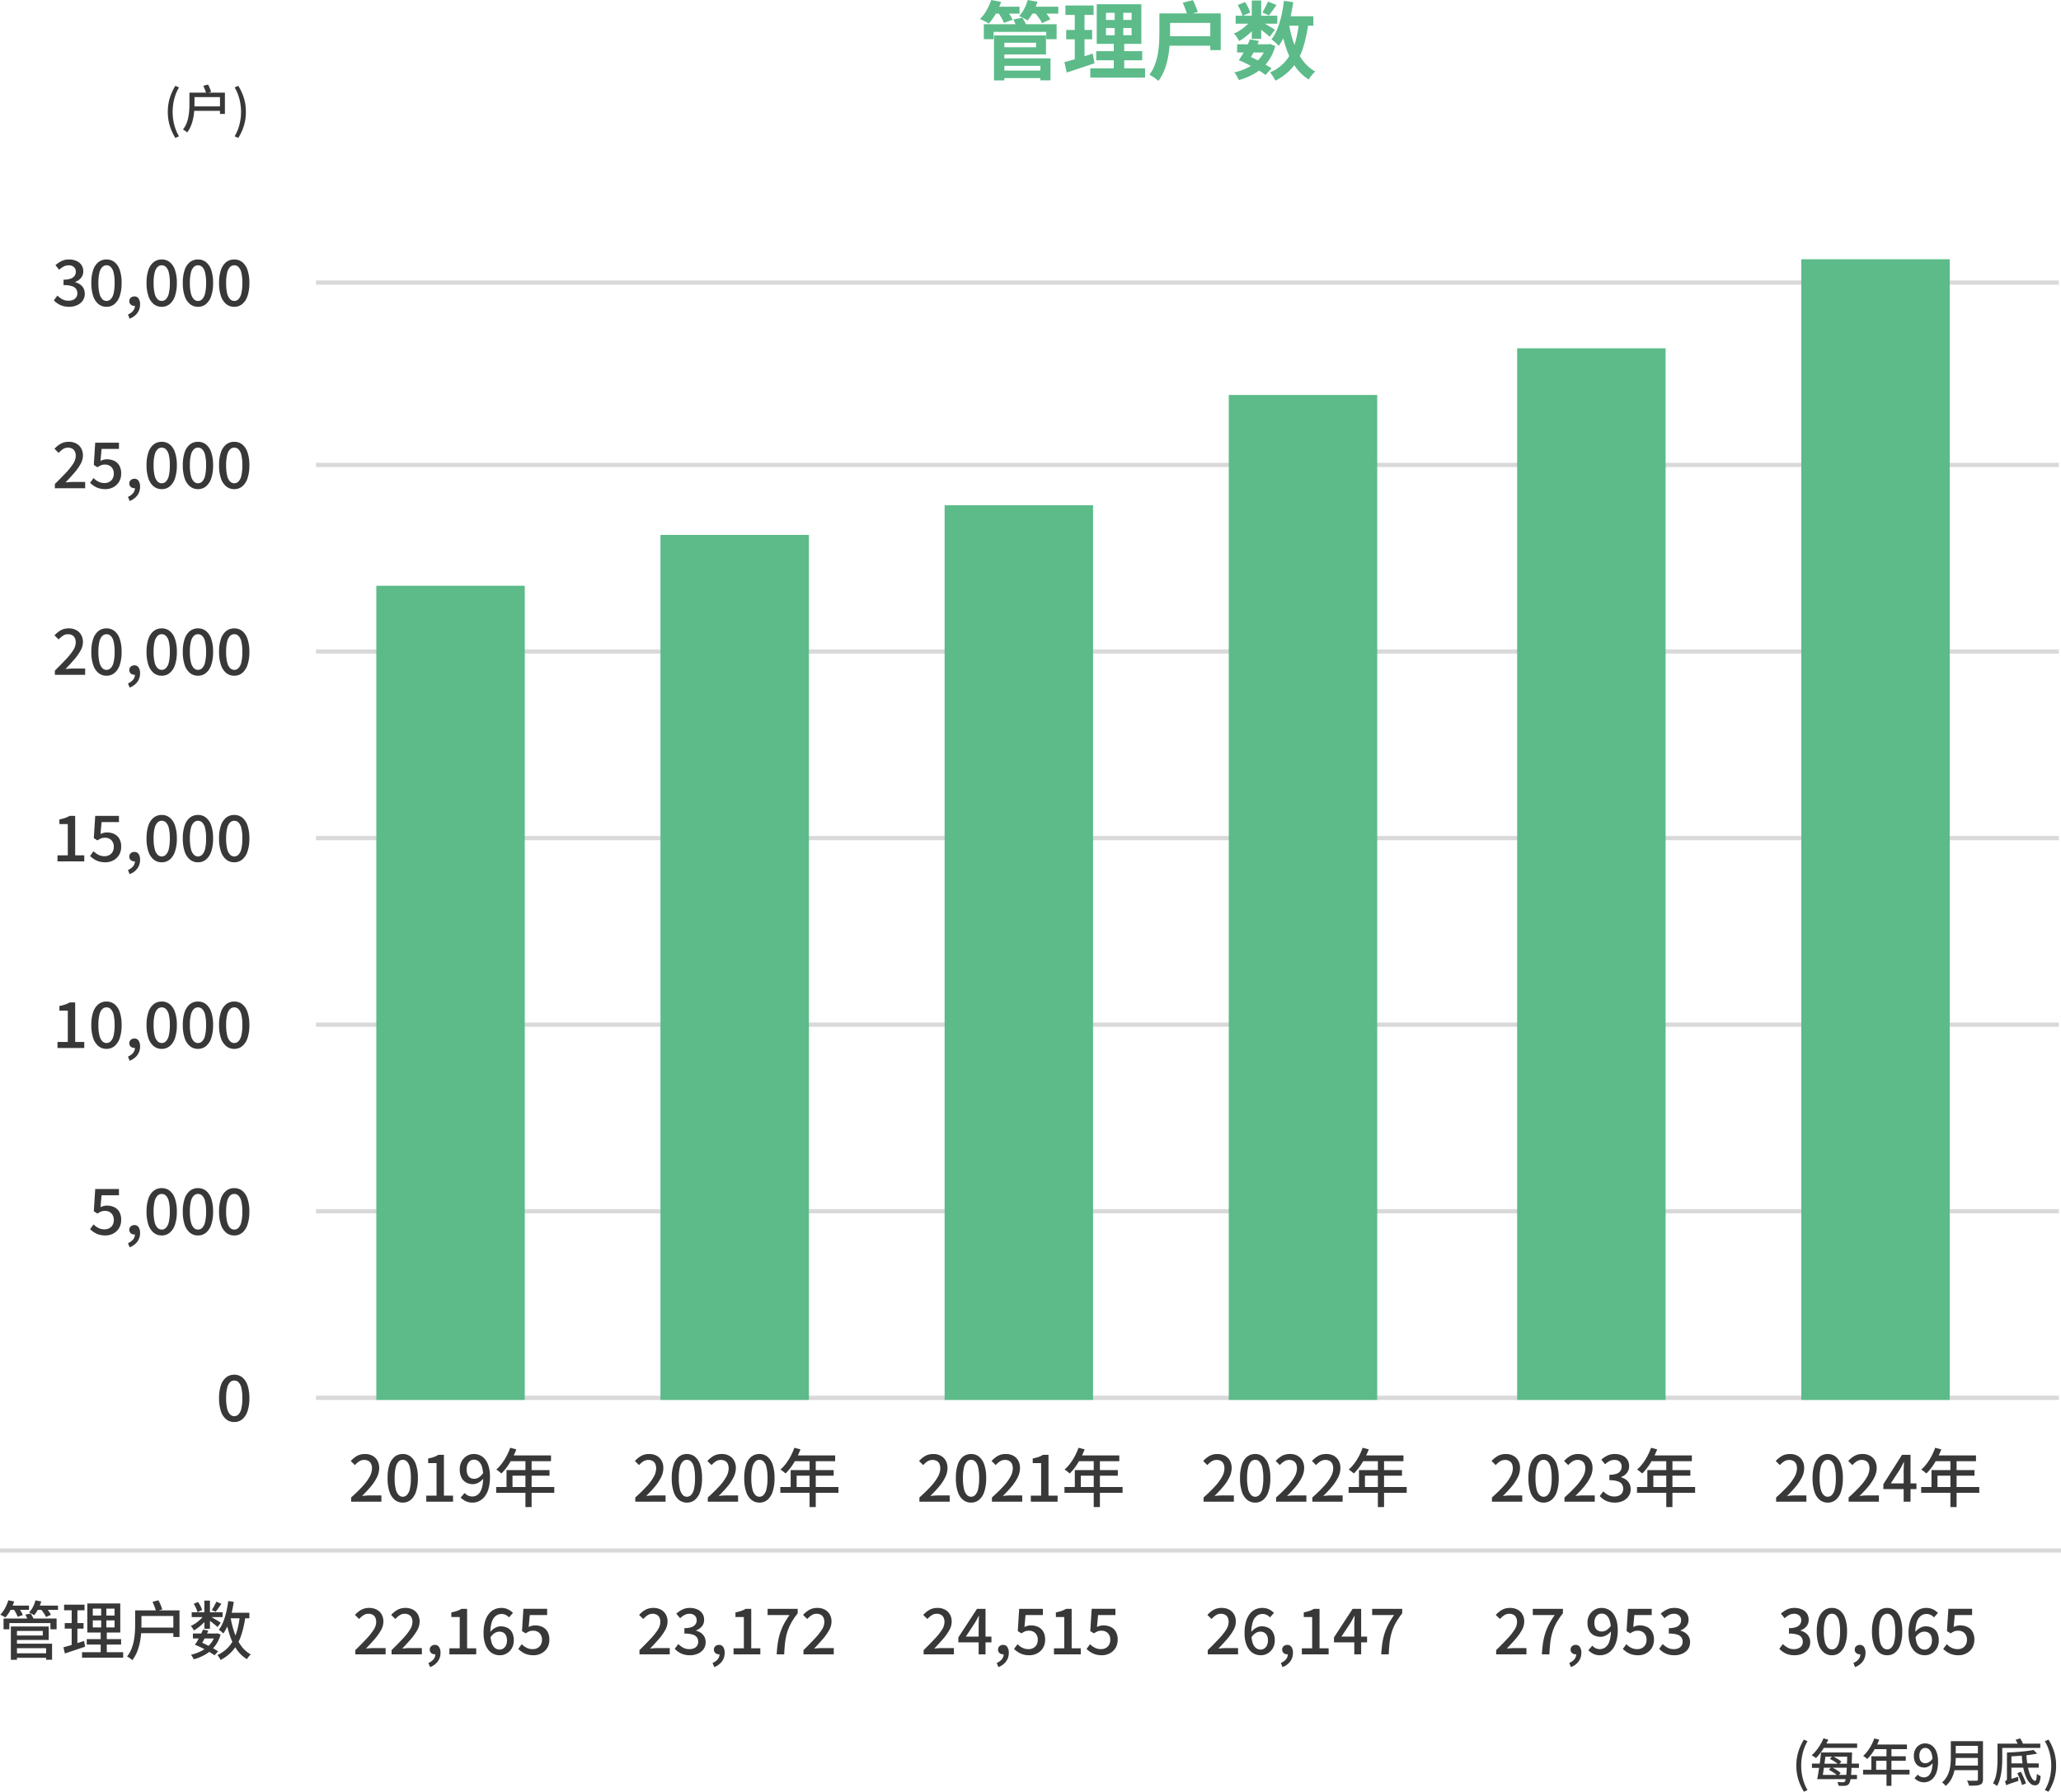
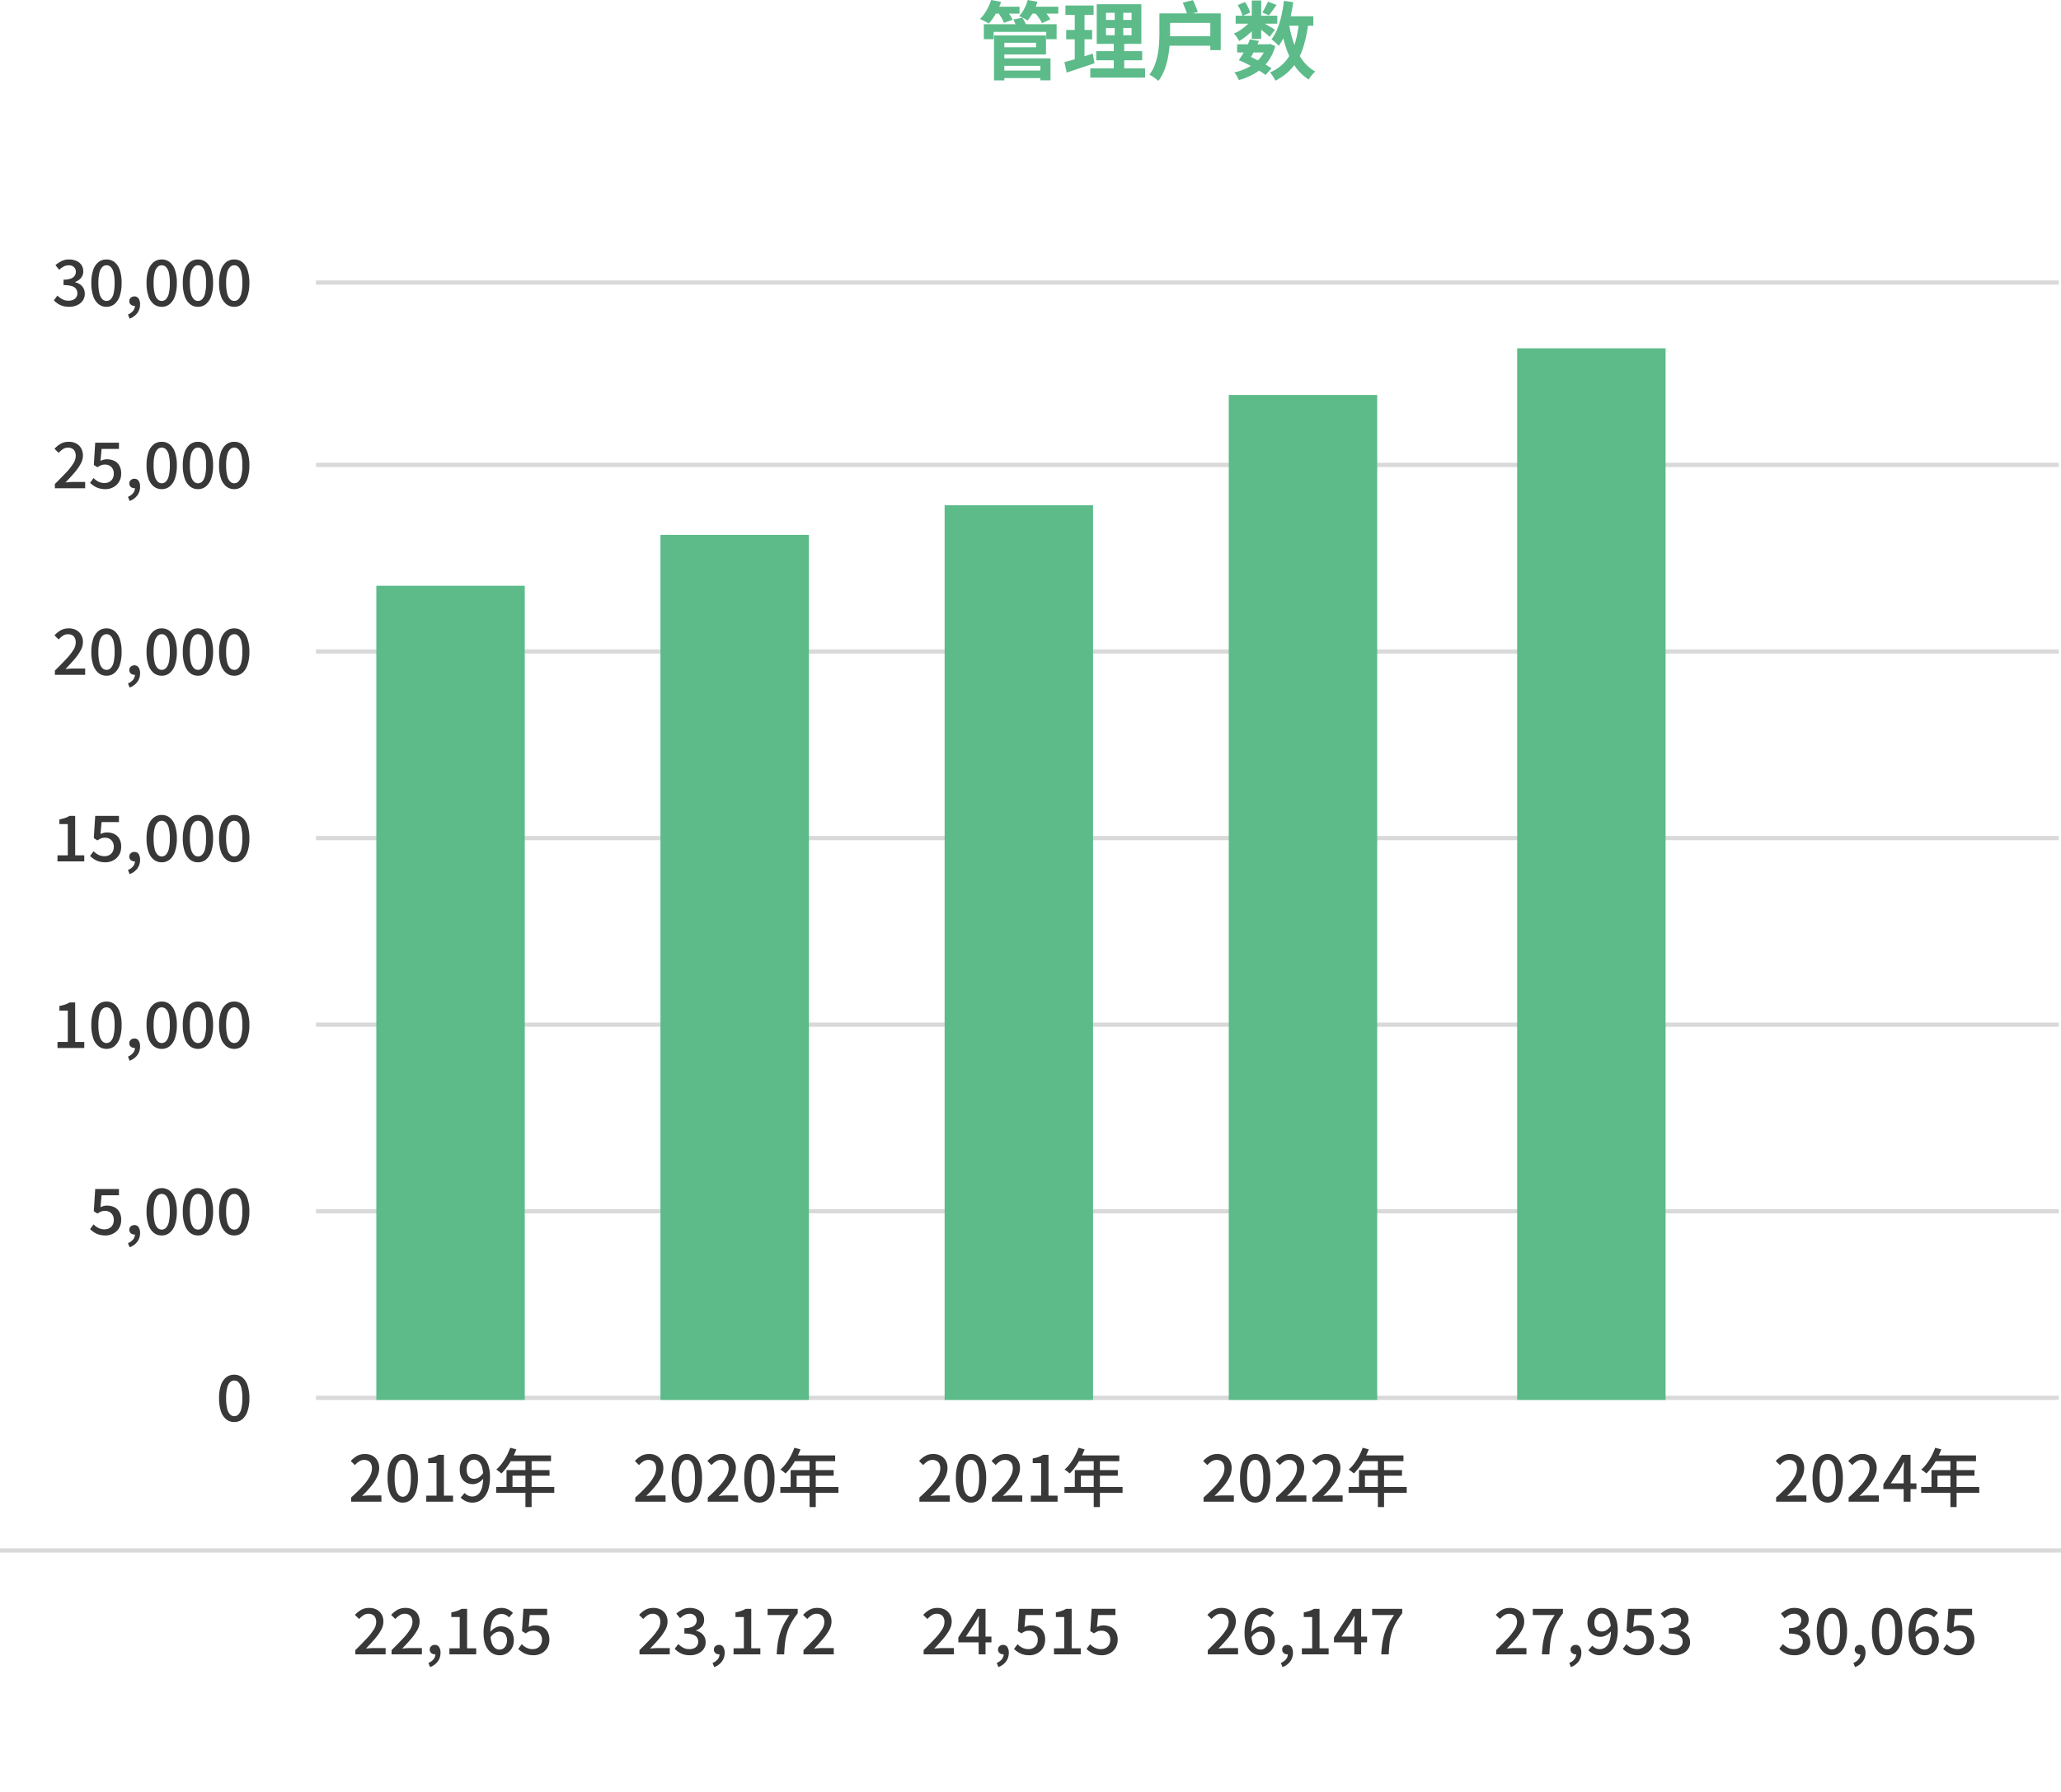
<svg xmlns="http://www.w3.org/2000/svg" width="485.969" height="422.528" viewBox="0 0 485.969 422.528">
  <g id="img01" transform="translate(-177.266 -2585.86)">
    <path id="パス_90588" data-name="パス 90588" d="M5.76-.5H15.5V1.28H5.76ZM1.48-11.42H18.64V-7.9H16.2V-9.62H3.78V-7.9H1.48ZM5.66-8.78H16.14V-4.3H5.66V-6H13.8V-7.06H5.66Zm.12,5.4H17.2V1.8H14.82V-1.62H5.78Zm-1.9-5.4H6.32V1.82H3.88Zm4.54-3.76,2.14-.42a8.617,8.617,0,0,1,.58,1,5.847,5.847,0,0,1,.4.98l-2.26.48a6.9,6.9,0,0,0-.34-.97A10.634,10.634,0,0,0,8.42-12.54ZM3.64-15.56H9.9v1.64H3.64Zm8.3,0h7.1v1.64h-7.1ZM3.22-17.14l2.34.44a17.174,17.174,0,0,1-1.28,2.82,12.012,12.012,0,0,1-1.64,2.3,5.039,5.039,0,0,0-.6-.36q-.38-.2-.78-.4t-.7-.32a8.332,8.332,0,0,0,1.55-2.02A14.347,14.347,0,0,0,3.22-17.14Zm8.6,0,2.3.42a12.572,12.572,0,0,1-.99,2.42,10.555,10.555,0,0,1-1.35,2,3.519,3.519,0,0,0-.58-.37q-.36-.19-.74-.38t-.66-.31a7.3,7.3,0,0,0,1.21-1.71A9.872,9.872,0,0,0,11.82-17.14Zm-7,2.92,1.9-.66q.44.56.89,1.23a6.537,6.537,0,0,1,.65,1.17l-2.04.74a7.927,7.927,0,0,0-.58-1.2A14.162,14.162,0,0,0,4.82-14.22Zm8.62-.02,1.86-.78q.52.56,1.06,1.25a8.054,8.054,0,0,1,.8,1.19l-1.98.9a5.774,5.774,0,0,0-.72-1.24Q13.94-13.64,13.44-14.24Zm16.84,3.7v1.7h6.04v-1.7Zm0-3.58v1.68h6.04v-1.68ZM28.1-16.14H38.62V-6.8H28.1ZM27.98-5.08H38.82v2.16H27.98Zm-1.4,4.06H39.5V1.16H26.58ZM20.72-15.84h6.64v2.22H20.72Zm.18,5.76h6.12v2.2H20.9Zm-.42,7.6q.88-.24,1.97-.55t2.31-.7l2.4-.77.42,2.28q-1.68.56-3.4,1.14T21.02-.04Zm2.44-12.48h2.3V-2.68l-2.3.38Zm9.42-.32h2.02v7.52h.22V0H32.12V-7.76h.22Zm10.54,1.3H45.4v4.54q0,1.26-.1,2.75a25.993,25.993,0,0,1-.39,3.04,17.255,17.255,0,0,1-.84,2.99,10.432,10.432,0,0,1-1.43,2.6,5.65,5.65,0,0,0-.61-.51q-.39-.29-.8-.55a6.515,6.515,0,0,0-.71-.4A9.308,9.308,0,0,0,41.8-1.85a14.166,14.166,0,0,0,.71-2.6,22.536,22.536,0,0,0,.3-2.61q.07-1.28.07-2.38Zm5.5-2.52,2.4-.6q.32.64.64,1.41a14.457,14.457,0,0,1,.5,1.37l-2.46.7q-.16-.58-.47-1.4T48.38-16.5Zm-3.92,2.52H57.34v8.66H54.88v-6.42H44.46Zm.06,5.38H56.1v2.24H44.52ZM61.2-6.7h7.68v1.94H61.2Zm-.34-6.74h9.82v1.88H60.86Zm7.62-3.32,2.02.8q-.5.68-.96,1.33t-.86,1.11l-1.52-.68q.22-.36.46-.81t.47-.91Q68.32-16.38,68.48-16.76Zm-3.82-.26h2.22v9.04H64.66Zm-3.32,1.08,1.72-.72a10.083,10.083,0,0,1,.74,1.27,5.6,5.6,0,0,1,.46,1.23l-1.8.78a5.9,5.9,0,0,0-.42-1.24A10.226,10.226,0,0,0,61.34-15.94Zm3.38,3.26,1.56.94a9.031,9.031,0,0,1-1.25,1.6,17.5,17.5,0,0,1-1.64,1.5,13.161,13.161,0,0,1-1.71,1.18,8.5,8.5,0,0,0-.55-.92,4.944,4.944,0,0,0-.69-.84,9.137,9.137,0,0,0,1.63-.89,12.181,12.181,0,0,0,1.52-1.22A6.784,6.784,0,0,0,64.72-12.68Zm1.86.5a8.152,8.152,0,0,1,.77.4q.49.28,1.06.61t1.04.61a6.491,6.491,0,0,1,.67.44L68.86-8.46q-.28-.28-.72-.65t-.94-.77q-.5-.4-.96-.76t-.8-.6Zm5.5-1.12h7.1v2.22h-7.1Zm.16-3.64,2.2.32q-.3,2.02-.76,3.92a25.2,25.2,0,0,1-1.12,3.53,13.535,13.535,0,0,1-1.54,2.85,5.118,5.118,0,0,0-.48-.5q-.32-.3-.65-.58a4.953,4.953,0,0,0-.59-.44,10.443,10.443,0,0,0,1.38-2.48,21.03,21.03,0,0,0,.97-3.13A30.477,30.477,0,0,0,72.24-16.94Zm3.54,5,2.22.18a30.951,30.951,0,0,1-1.29,6.02,13.675,13.675,0,0,1-2.44,4.48,12.652,12.652,0,0,1-4.05,3.14,5.1,5.1,0,0,0-.32-.61Q69.68.9,69.43.53a5.327,5.327,0,0,0-.45-.59,10.136,10.136,0,0,0,3.64-2.65,11.554,11.554,0,0,0,2.13-3.92A24.358,24.358,0,0,0,75.78-11.94Zm-2.36.44a27.946,27.946,0,0,0,1.2,4.68,15,15,0,0,0,2.02,3.89,9.314,9.314,0,0,0,3,2.67A5.764,5.764,0,0,0,78.8.6a7.339,7.339,0,0,0-.72,1.02,11.244,11.244,0,0,1-3.2-3.1,17.116,17.116,0,0,1-2.12-4.33,36.433,36.433,0,0,1-1.32-5.33ZM61.6-2.94,63-4.32q1.1.42,2.27,1T67.5-2.14q1.06.6,1.82,1.12L67.9.54a18.532,18.532,0,0,0-1.78-1.2Q65.06-1.3,63.88-1.9T61.6-2.94ZM68.14-6.7h.4l.36-.08,1.3.48a10.848,10.848,0,0,1-1.86,3.85A10.6,10.6,0,0,1,65.39.16,14.934,14.934,0,0,1,61.6,1.74a8.2,8.2,0,0,0-.47-.95,3.954,3.954,0,0,0-.61-.85A13.715,13.715,0,0,0,63.93-1.3a8.883,8.883,0,0,0,2.64-2.1,7.791,7.791,0,0,0,1.57-3ZM61.6-2.94q.46-.66.95-1.49t.93-1.73q.44-.9.74-1.7l2.12.38q-.36.88-.81,1.8t-.92,1.75q-.47.83-.89,1.47Z" transform="translate(407.766 2603)" fill="#5cbb89" />
-     <path id="パス_90577" data-name="パス 90577" d="M2.844,2.388A12.72,12.72,0,0,1,1.536-.474a10.936,10.936,0,0,1-.468-3.282,10.953,10.953,0,0,1,.468-3.276A12.683,12.683,0,0,1,2.844-9.9l.864.384A10.229,10.229,0,0,0,2.574-6.738a12.394,12.394,0,0,0-.366,2.982A12.37,12.37,0,0,0,2.574-.768,10.243,10.243,0,0,0,3.708,2ZM6.168-8.292H7.356v2.664q0,.744-.06,1.62A13.417,13.417,0,0,1,7.05-2.226,10.234,10.234,0,0,1,6.522-.468a6.4,6.4,0,0,1-.894,1.56A2.969,2.969,0,0,0,5.34.846Q5.16.708,4.968.582A2.122,2.122,0,0,0,4.632.4,5.386,5.386,0,0,0,5.466-1.02,8.372,8.372,0,0,0,5.922-2.6a13.179,13.179,0,0,0,.2-1.584q.048-.774.048-1.446Zm3.276-1.62L10.56-10.2q.216.408.414.888t.306.828l-1.164.348a8.632,8.632,0,0,0-.288-.858Q9.636-9.492,9.444-9.912ZM6.912-8.292h7.62v5.016H13.368v-3.96H6.912Zm.024,3.24h7.032V-4H6.936Zm10.752,7.44L16.824,2a10.387,10.387,0,0,0,1.14-2.772,12.181,12.181,0,0,0,.372-2.988,12.2,12.2,0,0,0-.372-2.982,10.372,10.372,0,0,0-1.14-2.778l.864-.384a12.386,12.386,0,0,1,1.32,2.868,10.953,10.953,0,0,1,.468,3.276,10.936,10.936,0,0,1-.468,3.282A12.421,12.421,0,0,1,17.688,2.388Z" transform="translate(215.766 2616)" fill="#383838" />
-     <path id="パス_90623" data-name="パス 90623" d="M2.844,2.388A12.72,12.72,0,0,1,1.536-.474a10.936,10.936,0,0,1-.468-3.282,10.953,10.953,0,0,1,.468-3.276A12.683,12.683,0,0,1,2.844-9.9l.864.384A10.229,10.229,0,0,0,2.574-6.738a12.394,12.394,0,0,0-.366,2.982A12.37,12.37,0,0,0,2.574-.768,10.243,10.243,0,0,0,3.708,2Zm4.6-9.252h6.084v1.008H7.44ZM6.588-1.572H15.36v1H6.588Zm.42-7.4H15.4v1.02H7.008ZM13.08-6.864H14.2v.1q0,.1-.006.222t-.006.2q-.048,1.776-.108,3t-.138,2a8.737,8.737,0,0,1-.186,1.206A1.8,1.8,0,0,1,13.5.492a1.141,1.141,0,0,1-.408.354,1.658,1.658,0,0,1-.5.138,5.115,5.115,0,0,1-.708.03q-.432-.006-.876-.03A2.232,2.232,0,0,0,10.92.546,1.714,1.714,0,0,0,10.728.1q.444.036.8.048t.534.012A.776.776,0,0,0,12.324.12a.423.423,0,0,0,.18-.144A1.509,1.509,0,0,0,12.7-.576a11.62,11.62,0,0,0,.156-1.176q.072-.768.126-1.968t.1-2.9Zm-6.192,0h1.14q-.084.768-.192,1.62t-.228,1.7q-.12.852-.24,1.614T7.14-.576H5.976q.132-.612.258-1.38t.252-1.62q.126-.852.228-1.7T6.888-6.864ZM7.464-10.2l1.128.324a16.369,16.369,0,0,1-.84,1.62,15.535,15.535,0,0,1-1,1.488A11.9,11.9,0,0,1,5.7-5.544l-.3-.21q-.18-.126-.378-.252a3.936,3.936,0,0,0-.342-.2A8.266,8.266,0,0,0,5.76-7.326a11.864,11.864,0,0,0,.954-1.38A11.591,11.591,0,0,0,7.464-10.2ZM8.952-5.352l.636-.612q.372.156.774.372t.75.45a3.8,3.8,0,0,1,.564.45l-.66.684a4.561,4.561,0,0,0-.558-.462q-.342-.246-.732-.474T8.952-5.352Zm-.24,2.568L9.348-3.4a7.958,7.958,0,0,1,.8.408q.414.24.774.492a5.231,5.231,0,0,1,.6.48l-.66.708a4.59,4.59,0,0,0-.582-.5q-.354-.264-.762-.522A8.207,8.207,0,0,0,8.712-2.784ZM4.74-4.248H7.116v.036H13.56v-.036h2.268v1.02H13.56v-.036H7.116v.036H4.74Zm14.712-5.928,1.152.3a16.147,16.147,0,0,1-.78,1.722,13.27,13.27,0,0,1-.96,1.566,8.976,8.976,0,0,1-1.08,1.26q-.108-.1-.282-.24t-.36-.282a2.294,2.294,0,0,0-.33-.21,7.478,7.478,0,0,0,1.056-1.146,10.5,10.5,0,0,0,.894-1.416A12.436,12.436,0,0,0,19.452-10.176Zm0,1.44h7.692v1.092H18.9Zm-.7,2.772h8.112v1.056H19.884v2.7H18.756ZM16.8-2.772H27.756v1.1H16.8Zm5.52-5.4h1.164v9.18H22.32ZM31.2.168a2.908,2.908,0,0,1-1.326-.282,3.64,3.64,0,0,1-.942-.666l.756-.864a1.958,1.958,0,0,0,.648.48,1.846,1.846,0,0,0,.792.18,1.739,1.739,0,0,0,.8-.192,1.742,1.742,0,0,0,.66-.624,3.534,3.534,0,0,0,.444-1.152,8.179,8.179,0,0,0,.162-1.764,6.4,6.4,0,0,0-.216-1.818A2.228,2.228,0,0,0,32.37-7.59a1.363,1.363,0,0,0-.93-.342,1.173,1.173,0,0,0-.7.222,1.487,1.487,0,0,0-.492.63,2.429,2.429,0,0,0-.18.984,2.536,2.536,0,0,0,.162.96,1.272,1.272,0,0,0,.486.606,1.4,1.4,0,0,0,.78.21,1.688,1.688,0,0,0,.864-.264,2.717,2.717,0,0,0,.84-.864l.06,1.02a2.925,2.925,0,0,1-.588.588,2.875,2.875,0,0,1-.7.39,2,2,0,0,1-.72.138,2.6,2.6,0,0,1-1.29-.312,2.17,2.17,0,0,1-.876-.93A3.349,3.349,0,0,1,28.776-6.1a3.082,3.082,0,0,1,.366-1.53,2.68,2.68,0,0,1,.966-1.014A2.5,2.5,0,0,1,31.416-9a2.811,2.811,0,0,1,1.194.258,2.636,2.636,0,0,1,.972.786,3.985,3.985,0,0,1,.654,1.332,6.712,6.712,0,0,1,.24,1.908,8.224,8.224,0,0,1-.264,2.226A4.232,4.232,0,0,1,33.48-.978a3.055,3.055,0,0,1-1.056.864A2.8,2.8,0,0,1,31.2.168Zm7.044-9.7h6.144v1.1H38.244Zm0,2.88h6.192v1.08H38.244Zm-.084,2.88h6.2v1.092h-6.2Zm-.672-5.76h1.164V-5.7q0,.78-.084,1.674a11.212,11.212,0,0,1-.324,1.806,7.407,7.407,0,0,1-.708,1.746A5.441,5.441,0,0,1,36.288,1.02a2.459,2.459,0,0,0-.24-.282q-.156-.162-.324-.312a2.4,2.4,0,0,0-.3-.234,5.1,5.1,0,0,0,1.122-1.344,6.3,6.3,0,0,0,.618-1.512,8.833,8.833,0,0,0,.264-1.56q.06-.78.06-1.488Zm6.384,0h1.2V-.54a1.784,1.784,0,0,1-.162.846.986.986,0,0,1-.534.438,3.238,3.238,0,0,1-1.014.192q-.63.036-1.59.036a1.739,1.739,0,0,0-.108-.4Q41.58.36,41.49.144A2.68,2.68,0,0,0,41.3-.228q.468.024.918.03t.792,0Q43.356-.2,43.5-.2a.421.421,0,0,0,.288-.078.358.358,0,0,0,.084-.27Zm7.392,5.244h6.948v1H51.264Zm5.712-3.18.876.864q-.936.2-2.1.342t-2.388.222q-1.224.084-2.364.12a2.818,2.818,0,0,0-.108-.48,3.532,3.532,0,0,0-.168-.456q.828-.024,1.7-.078t1.7-.132q.834-.078,1.566-.18T56.976-7.464ZM54.192-6.7h1.116a18.091,18.091,0,0,0,.21,2.5A13.238,13.238,0,0,0,56-2.118,5.618,5.618,0,0,0,56.658-.7q.354.51.714.51.192,0,.282-.4a7.664,7.664,0,0,0,.126-1.248,2.308,2.308,0,0,0,.432.312,2.849,2.849,0,0,0,.456.216,5.871,5.871,0,0,1-.234,1.35A1.251,1.251,0,0,1,58,.7a1.219,1.219,0,0,1-.7.186,1.524,1.524,0,0,1-1.014-.4,3.7,3.7,0,0,1-.834-1.1A8.6,8.6,0,0,1,54.81-2.28a15.075,15.075,0,0,1-.42-2.082Q54.24-5.484,54.192-6.7ZM49.068-8.952h9.516v1.02H49.068Zm-.564,0H49.62v3.42q0,.72-.042,1.572T49.4-2.214A12.83,12.83,0,0,1,49.026-.48a7.166,7.166,0,0,1-.642,1.536,1.6,1.6,0,0,0-.276-.234q-.18-.126-.36-.24a2.661,2.661,0,0,0-.312-.174,6.019,6.019,0,0,0,.588-1.392,10.489,10.489,0,0,0,.318-1.554q.1-.8.132-1.566t.03-1.428ZM53.172-1.98l.852-.324q.216.444.45.948t.432.966A6.15,6.15,0,0,1,55.2.432l-.912.384q-.1-.36-.276-.84t-.4-1Q53.388-1.536,53.172-1.98Zm-.408-7.872,1.068-.336a4.876,4.876,0,0,1,.456.78,4.259,4.259,0,0,1,.288.768l-1.128.384a4.413,4.413,0,0,0-.264-.786A5.674,5.674,0,0,0,52.764-9.852ZM50.592.9l-.1-.936.456-.372,2.436-.708q-.012.216,0,.5t.036.468q-.84.264-1.362.438t-.81.282q-.288.108-.432.18A1.129,1.129,0,0,0,50.592.9Zm0,0q-.036-.132-.1-.306T50.364.252a1,1,0,0,0-.156-.264,1.341,1.341,0,0,0,.342-.222.626.626,0,0,0,.174-.5v-6.12l1.056.312V.072l-.12.054-.3.138A3.932,3.932,0,0,0,51,.456a1.522,1.522,0,0,0-.294.222A.324.324,0,0,0,50.592.9Zm9.936,1.488L59.664,2A10.387,10.387,0,0,0,60.8-.768a12.181,12.181,0,0,0,.372-2.988A12.205,12.205,0,0,0,60.8-6.738a10.372,10.372,0,0,0-1.14-2.778l.864-.384a12.386,12.386,0,0,1,1.32,2.868,10.953,10.953,0,0,1,.468,3.276,10.936,10.936,0,0,1-.468,3.282A12.421,12.421,0,0,1,60.528,2.388Z" transform="translate(599.766 3006)" fill="#383838" />
    <path id="パス_90603" data-name="パス 90603" d="M-4.26.21A2.937,2.937,0,0,1-6.173-.442a4.125,4.125,0,0,1-1.238-1.9,9.421,9.421,0,0,1-.435-3.068A9.215,9.215,0,0,1-7.41-8.46a3.973,3.973,0,0,1,1.238-1.86,3,3,0,0,1,1.912-.63,2.951,2.951,0,0,1,1.89.63A4,4,0,0,1-1.14-8.46,9.215,9.215,0,0,1-.7-5.415,9.421,9.421,0,0,1-1.14-2.347a4.155,4.155,0,0,1-1.23,1.9A2.885,2.885,0,0,1-4.26.21Zm0-1.38a1.387,1.387,0,0,0,.99-.42,2.84,2.84,0,0,0,.675-1.35,10.259,10.259,0,0,0,.24-2.475,9.972,9.972,0,0,0-.24-2.453A2.713,2.713,0,0,0-3.27-9.18a1.413,1.413,0,0,0-.99-.4,1.413,1.413,0,0,0-.99.4,2.759,2.759,0,0,0-.682,1.313A9.682,9.682,0,0,0-6.18-5.415,9.96,9.96,0,0,0-5.932-2.94,2.887,2.887,0,0,0-5.25-1.59,1.387,1.387,0,0,0-4.26-1.17Z" transform="translate(236.766 2921)" fill="#383838" />
    <path id="パス_90599" data-name="パス 90599" d="M-34.65.21A5.146,5.146,0,0,1-36.18,0a4.472,4.472,0,0,1-1.185-.555,6.756,6.756,0,0,1-.9-.72L-37.44-2.4a5.148,5.148,0,0,0,.69.577,3.455,3.455,0,0,0,.847.428,3.193,3.193,0,0,0,1.058.165,2.332,2.332,0,0,0,1.11-.263,1.927,1.927,0,0,0,.78-.757,2.3,2.3,0,0,0,.285-1.17,2.133,2.133,0,0,0-.577-1.59,2.073,2.073,0,0,0-1.522-.57,2.319,2.319,0,0,0-.9.157,5.451,5.451,0,0,0-.855.472l-.855-.54.33-5.25h5.6v1.47h-4.1l-.255,2.82a3.875,3.875,0,0,1,.72-.277,3.037,3.037,0,0,1,.8-.1,4,4,0,0,1,1.695.353A2.735,2.735,0,0,1-31.38-5.378a3.614,3.614,0,0,1,.45,1.9,3.639,3.639,0,0,1-.525,2,3.5,3.5,0,0,1-1.373,1.26A3.934,3.934,0,0,1-34.65.21ZM-28.935,3l-.39-.975a3.009,3.009,0,0,0,1.215-.878,1.847,1.847,0,0,0,.42-1.223l-.12-1.38.72,1.14a.829.829,0,0,1-.345.233,1.275,1.275,0,0,1-.42.067,1.222,1.222,0,0,1-.8-.293,1,1,0,0,1-.352-.817,1.009,1.009,0,0,1,.352-.81,1.264,1.264,0,0,1,.847-.3,1.134,1.134,0,0,1,.99.5,2.356,2.356,0,0,1,.345,1.365,3.361,3.361,0,0,1-.653,2.063A3.9,3.9,0,0,1-28.935,3ZM-21.36.21a2.937,2.937,0,0,1-1.913-.653,4.125,4.125,0,0,1-1.238-1.9,9.421,9.421,0,0,1-.435-3.068A9.215,9.215,0,0,1-24.51-8.46a3.973,3.973,0,0,1,1.238-1.86,3,3,0,0,1,1.913-.63,2.951,2.951,0,0,1,1.89.63,4,4,0,0,1,1.23,1.86,9.215,9.215,0,0,1,.435,3.045,9.421,9.421,0,0,1-.435,3.068,4.155,4.155,0,0,1-1.23,1.9A2.885,2.885,0,0,1-21.36.21Zm0-1.38a1.387,1.387,0,0,0,.99-.42A2.84,2.84,0,0,0-19.7-2.94a10.259,10.259,0,0,0,.24-2.475,9.972,9.972,0,0,0-.24-2.453A2.713,2.713,0,0,0-20.37-9.18a1.413,1.413,0,0,0-.99-.4,1.413,1.413,0,0,0-.99.4,2.759,2.759,0,0,0-.682,1.313,9.682,9.682,0,0,0-.247,2.453,9.96,9.96,0,0,0,.247,2.475,2.887,2.887,0,0,0,.682,1.35A1.387,1.387,0,0,0-21.36-1.17ZM-12.81.21a2.937,2.937,0,0,1-1.912-.653,4.125,4.125,0,0,1-1.238-1.9A9.421,9.421,0,0,1-16.4-5.415,9.215,9.215,0,0,1-15.96-8.46a3.973,3.973,0,0,1,1.238-1.86,3,3,0,0,1,1.912-.63,2.951,2.951,0,0,1,1.89.63A4,4,0,0,1-9.69-8.46a9.215,9.215,0,0,1,.435,3.045A9.421,9.421,0,0,1-9.69-2.347a4.155,4.155,0,0,1-1.23,1.9A2.885,2.885,0,0,1-12.81.21Zm0-1.38a1.387,1.387,0,0,0,.99-.42,2.84,2.84,0,0,0,.675-1.35,10.259,10.259,0,0,0,.24-2.475,9.972,9.972,0,0,0-.24-2.453A2.713,2.713,0,0,0-11.82-9.18a1.413,1.413,0,0,0-.99-.4,1.413,1.413,0,0,0-.99.4,2.759,2.759,0,0,0-.682,1.313,9.682,9.682,0,0,0-.248,2.453,9.96,9.96,0,0,0,.248,2.475A2.887,2.887,0,0,0-13.8-1.59,1.387,1.387,0,0,0-12.81-1.17ZM-4.26.21A2.937,2.937,0,0,1-6.173-.442a4.125,4.125,0,0,1-1.238-1.9,9.421,9.421,0,0,1-.435-3.068A9.215,9.215,0,0,1-7.41-8.46a3.973,3.973,0,0,1,1.238-1.86,3,3,0,0,1,1.912-.63,2.951,2.951,0,0,1,1.89.63A4,4,0,0,1-1.14-8.46,9.215,9.215,0,0,1-.705-5.415,9.421,9.421,0,0,1-1.14-2.347a4.155,4.155,0,0,1-1.23,1.9A2.885,2.885,0,0,1-4.26.21Zm0-1.38a1.387,1.387,0,0,0,.99-.42A2.84,2.84,0,0,0-2.6-2.94a10.259,10.259,0,0,0,.24-2.475A9.972,9.972,0,0,0-2.6-7.868,2.713,2.713,0,0,0-3.27-9.18a1.413,1.413,0,0,0-.99-.4,1.413,1.413,0,0,0-.99.4,2.759,2.759,0,0,0-.682,1.313A9.682,9.682,0,0,0-6.18-5.415,9.96,9.96,0,0,0-5.933-2.94,2.887,2.887,0,0,0-5.25-1.59,1.387,1.387,0,0,0-4.26-1.17Z" transform="translate(236.766 2877)" fill="#383838" />
    <path id="パス_90589" data-name="パス 90589" d="M-45.945,0V-1.425h2.43v-7.38h-1.98V-9.9a9.642,9.642,0,0,0,1.358-.352,5.869,5.869,0,0,0,1.057-.488h1.305v9.315h2.145V0ZM-34.38.21a2.937,2.937,0,0,1-1.913-.653,4.125,4.125,0,0,1-1.237-1.9,9.421,9.421,0,0,1-.435-3.068A9.215,9.215,0,0,1-37.53-8.46a3.973,3.973,0,0,1,1.237-1.86,3,3,0,0,1,1.913-.63,2.951,2.951,0,0,1,1.89.63,4,4,0,0,1,1.23,1.86,9.215,9.215,0,0,1,.435,3.045,9.421,9.421,0,0,1-.435,3.068,4.155,4.155,0,0,1-1.23,1.9A2.885,2.885,0,0,1-34.38.21Zm0-1.38a1.387,1.387,0,0,0,.99-.42,2.84,2.84,0,0,0,.675-1.35,10.259,10.259,0,0,0,.24-2.475,9.972,9.972,0,0,0-.24-2.453A2.713,2.713,0,0,0-33.39-9.18a1.413,1.413,0,0,0-.99-.4,1.413,1.413,0,0,0-.99.4,2.759,2.759,0,0,0-.682,1.313A9.682,9.682,0,0,0-36.3-5.415a9.96,9.96,0,0,0,.248,2.475,2.887,2.887,0,0,0,.682,1.35A1.387,1.387,0,0,0-34.38-1.17ZM-28.935,3l-.39-.975a3.009,3.009,0,0,0,1.215-.878,1.847,1.847,0,0,0,.42-1.223l-.12-1.38.72,1.14a.829.829,0,0,1-.345.233,1.275,1.275,0,0,1-.42.067,1.222,1.222,0,0,1-.8-.293,1,1,0,0,1-.352-.817,1.009,1.009,0,0,1,.352-.81,1.264,1.264,0,0,1,.847-.3,1.134,1.134,0,0,1,.99.5,2.356,2.356,0,0,1,.345,1.365,3.361,3.361,0,0,1-.653,2.063A3.9,3.9,0,0,1-28.935,3ZM-21.36.21a2.937,2.937,0,0,1-1.913-.653,4.125,4.125,0,0,1-1.238-1.9,9.421,9.421,0,0,1-.435-3.068A9.215,9.215,0,0,1-24.51-8.46a3.973,3.973,0,0,1,1.238-1.86,3,3,0,0,1,1.913-.63,2.951,2.951,0,0,1,1.89.63,4,4,0,0,1,1.23,1.86A9.215,9.215,0,0,1-17.8-5.415a9.421,9.421,0,0,1-.435,3.068,4.155,4.155,0,0,1-1.23,1.9A2.885,2.885,0,0,1-21.36.21Zm0-1.38a1.387,1.387,0,0,0,.99-.42,2.84,2.84,0,0,0,.675-1.35,10.259,10.259,0,0,0,.24-2.475,9.972,9.972,0,0,0-.24-2.453A2.713,2.713,0,0,0-20.37-9.18a1.413,1.413,0,0,0-.99-.4,1.413,1.413,0,0,0-.99.4,2.759,2.759,0,0,0-.682,1.313,9.682,9.682,0,0,0-.247,2.453,9.96,9.96,0,0,0,.247,2.475,2.887,2.887,0,0,0,.682,1.35A1.387,1.387,0,0,0-21.36-1.17ZM-12.81.21a2.937,2.937,0,0,1-1.912-.653,4.125,4.125,0,0,1-1.238-1.9,9.421,9.421,0,0,1-.435-3.068A9.215,9.215,0,0,1-15.96-8.46a3.973,3.973,0,0,1,1.238-1.86,3,3,0,0,1,1.912-.63,2.951,2.951,0,0,1,1.89.63A4,4,0,0,1-9.69-8.46a9.215,9.215,0,0,1,.435,3.045A9.421,9.421,0,0,1-9.69-2.347a4.155,4.155,0,0,1-1.23,1.9A2.885,2.885,0,0,1-12.81.21Zm0-1.38a1.387,1.387,0,0,0,.99-.42,2.84,2.84,0,0,0,.675-1.35,10.259,10.259,0,0,0,.24-2.475,9.972,9.972,0,0,0-.24-2.453A2.713,2.713,0,0,0-11.82-9.18a1.413,1.413,0,0,0-.99-.4,1.413,1.413,0,0,0-.99.4,2.759,2.759,0,0,0-.682,1.313,9.682,9.682,0,0,0-.248,2.453,9.96,9.96,0,0,0,.248,2.475A2.887,2.887,0,0,0-13.8-1.59,1.387,1.387,0,0,0-12.81-1.17ZM-4.26.21A2.937,2.937,0,0,1-6.172-.442a4.125,4.125,0,0,1-1.238-1.9,9.421,9.421,0,0,1-.435-3.068A9.215,9.215,0,0,1-7.41-8.46a3.973,3.973,0,0,1,1.238-1.86,3,3,0,0,1,1.912-.63,2.951,2.951,0,0,1,1.89.63A4,4,0,0,1-1.14-8.46,9.215,9.215,0,0,1-.7-5.415,9.421,9.421,0,0,1-1.14-2.347a4.155,4.155,0,0,1-1.23,1.9A2.885,2.885,0,0,1-4.26.21Zm0-1.38a1.387,1.387,0,0,0,.99-.42,2.84,2.84,0,0,0,.675-1.35,10.259,10.259,0,0,0,.24-2.475,9.972,9.972,0,0,0-.24-2.453A2.713,2.713,0,0,0-3.27-9.18a1.413,1.413,0,0,0-.99-.4,1.413,1.413,0,0,0-.99.4,2.759,2.759,0,0,0-.682,1.313A9.682,9.682,0,0,0-6.18-5.415,9.96,9.96,0,0,0-5.932-2.94,2.887,2.887,0,0,0-5.25-1.59,1.387,1.387,0,0,0-4.26-1.17Z" transform="translate(236.766 2833)" fill="#383838" />
    <path id="パス_90587" data-name="パス 90587" d="M-45.945,0V-1.425h2.43v-7.38h-1.98V-9.9a9.642,9.642,0,0,0,1.358-.352,5.869,5.869,0,0,0,1.057-.488h1.305v9.315h2.145V0ZM-34.65.21A5.146,5.146,0,0,1-36.18,0a4.472,4.472,0,0,1-1.185-.555,6.756,6.756,0,0,1-.9-.72L-37.44-2.4a5.149,5.149,0,0,0,.69.577,3.455,3.455,0,0,0,.848.428,3.193,3.193,0,0,0,1.057.165,2.332,2.332,0,0,0,1.11-.263,1.927,1.927,0,0,0,.78-.757,2.3,2.3,0,0,0,.285-1.17,2.133,2.133,0,0,0-.577-1.59,2.073,2.073,0,0,0-1.522-.57,2.319,2.319,0,0,0-.9.157,5.451,5.451,0,0,0-.855.472l-.855-.54.33-5.25h5.6v1.47h-4.1L-35.8-6.45a3.875,3.875,0,0,1,.72-.277,3.037,3.037,0,0,1,.8-.1,4,4,0,0,1,1.695.353A2.735,2.735,0,0,1-31.38-5.378a3.614,3.614,0,0,1,.45,1.9,3.639,3.639,0,0,1-.525,2,3.5,3.5,0,0,1-1.373,1.26A3.934,3.934,0,0,1-34.65.21ZM-28.935,3l-.39-.975a3.009,3.009,0,0,0,1.215-.878,1.847,1.847,0,0,0,.42-1.223l-.12-1.38.72,1.14a.829.829,0,0,1-.345.233,1.275,1.275,0,0,1-.42.067,1.222,1.222,0,0,1-.8-.293,1,1,0,0,1-.352-.817,1.009,1.009,0,0,1,.352-.81,1.264,1.264,0,0,1,.847-.3,1.134,1.134,0,0,1,.99.5,2.356,2.356,0,0,1,.345,1.365,3.361,3.361,0,0,1-.653,2.063A3.9,3.9,0,0,1-28.935,3ZM-21.36.21a2.937,2.937,0,0,1-1.913-.653,4.125,4.125,0,0,1-1.238-1.9,9.421,9.421,0,0,1-.435-3.068A9.215,9.215,0,0,1-24.51-8.46a3.973,3.973,0,0,1,1.238-1.86,3,3,0,0,1,1.913-.63,2.951,2.951,0,0,1,1.89.63,4,4,0,0,1,1.23,1.86A9.215,9.215,0,0,1-17.8-5.415a9.421,9.421,0,0,1-.435,3.068,4.155,4.155,0,0,1-1.23,1.9A2.885,2.885,0,0,1-21.36.21Zm0-1.38a1.387,1.387,0,0,0,.99-.42,2.84,2.84,0,0,0,.675-1.35,10.259,10.259,0,0,0,.24-2.475,9.972,9.972,0,0,0-.24-2.453A2.713,2.713,0,0,0-20.37-9.18a1.413,1.413,0,0,0-.99-.4,1.413,1.413,0,0,0-.99.4,2.759,2.759,0,0,0-.682,1.313,9.682,9.682,0,0,0-.247,2.453,9.96,9.96,0,0,0,.247,2.475,2.887,2.887,0,0,0,.682,1.35A1.387,1.387,0,0,0-21.36-1.17ZM-12.81.21a2.937,2.937,0,0,1-1.912-.653,4.125,4.125,0,0,1-1.238-1.9,9.421,9.421,0,0,1-.435-3.068A9.215,9.215,0,0,1-15.96-8.46a3.973,3.973,0,0,1,1.238-1.86,3,3,0,0,1,1.912-.63,2.951,2.951,0,0,1,1.89.63A4,4,0,0,1-9.69-8.46a9.215,9.215,0,0,1,.435,3.045A9.421,9.421,0,0,1-9.69-2.347a4.155,4.155,0,0,1-1.23,1.9A2.885,2.885,0,0,1-12.81.21Zm0-1.38a1.387,1.387,0,0,0,.99-.42,2.84,2.84,0,0,0,.675-1.35,10.259,10.259,0,0,0,.24-2.475,9.972,9.972,0,0,0-.24-2.453A2.713,2.713,0,0,0-11.82-9.18a1.413,1.413,0,0,0-.99-.4,1.413,1.413,0,0,0-.99.4,2.759,2.759,0,0,0-.682,1.313,9.682,9.682,0,0,0-.248,2.453,9.96,9.96,0,0,0,.248,2.475A2.887,2.887,0,0,0-13.8-1.59,1.387,1.387,0,0,0-12.81-1.17ZM-4.26.21A2.937,2.937,0,0,1-6.172-.442a4.125,4.125,0,0,1-1.238-1.9,9.421,9.421,0,0,1-.435-3.068A9.215,9.215,0,0,1-7.41-8.46a3.973,3.973,0,0,1,1.238-1.86,3,3,0,0,1,1.912-.63,2.951,2.951,0,0,1,1.89.63A4,4,0,0,1-1.14-8.46,9.215,9.215,0,0,1-.7-5.415,9.421,9.421,0,0,1-1.14-2.347a4.155,4.155,0,0,1-1.23,1.9A2.885,2.885,0,0,1-4.26.21Zm0-1.38a1.387,1.387,0,0,0,.99-.42,2.84,2.84,0,0,0,.675-1.35,10.259,10.259,0,0,0,.24-2.475,9.972,9.972,0,0,0-.24-2.453A2.713,2.713,0,0,0-3.27-9.18a1.413,1.413,0,0,0-.99-.4,1.413,1.413,0,0,0-.99.4,2.759,2.759,0,0,0-.682,1.313A9.682,9.682,0,0,0-6.18-5.415,9.96,9.96,0,0,0-5.932-2.94,2.887,2.887,0,0,0-5.25-1.59,1.387,1.387,0,0,0-4.26-1.17Z" transform="translate(236.766 2789)" fill="#383838" />
    <path id="パス_90579" data-name="パス 90579" d="M-46.56,0V-1Q-45.015-2.52-43.912-3.7a13.8,13.8,0,0,0,1.688-2.13A3.456,3.456,0,0,0-41.64-7.62a2.434,2.434,0,0,0-.2-1.035,1.491,1.491,0,0,0-.615-.675A2.049,2.049,0,0,0-43.5-9.57a2.062,2.062,0,0,0-1.185.367,5.571,5.571,0,0,0-.99.863l-.975-.96a5.825,5.825,0,0,1,1.493-1.215,3.837,3.837,0,0,1,1.882-.435,3.639,3.639,0,0,1,1.755.405,2.881,2.881,0,0,1,1.162,1.132,3.393,3.393,0,0,1,.413,1.7,4.118,4.118,0,0,1-.548,1.98A12.147,12.147,0,0,1-41.97-3.645q-.93,1.08-2.085,2.28.435-.045.923-.082t.892-.038h2.82V0Zm12.18.21a2.937,2.937,0,0,1-1.913-.653,4.125,4.125,0,0,1-1.237-1.9,9.421,9.421,0,0,1-.435-3.068A9.215,9.215,0,0,1-37.53-8.46a3.973,3.973,0,0,1,1.237-1.86,3,3,0,0,1,1.913-.63,2.951,2.951,0,0,1,1.89.63,4,4,0,0,1,1.23,1.86,9.215,9.215,0,0,1,.435,3.045,9.421,9.421,0,0,1-.435,3.068,4.155,4.155,0,0,1-1.23,1.9A2.885,2.885,0,0,1-34.38.21Zm0-1.38a1.387,1.387,0,0,0,.99-.42,2.84,2.84,0,0,0,.675-1.35,10.259,10.259,0,0,0,.24-2.475,9.972,9.972,0,0,0-.24-2.453A2.713,2.713,0,0,0-33.39-9.18a1.413,1.413,0,0,0-.99-.4,1.413,1.413,0,0,0-.99.4,2.759,2.759,0,0,0-.682,1.313A9.682,9.682,0,0,0-36.3-5.415a9.96,9.96,0,0,0,.248,2.475,2.887,2.887,0,0,0,.682,1.35A1.387,1.387,0,0,0-34.38-1.17ZM-28.935,3l-.39-.975a3.009,3.009,0,0,0,1.215-.878,1.847,1.847,0,0,0,.42-1.223l-.12-1.38.72,1.14a.829.829,0,0,1-.345.233,1.275,1.275,0,0,1-.42.067,1.222,1.222,0,0,1-.8-.293,1,1,0,0,1-.352-.817,1.009,1.009,0,0,1,.352-.81,1.264,1.264,0,0,1,.847-.3,1.134,1.134,0,0,1,.99.5,2.356,2.356,0,0,1,.345,1.365,3.361,3.361,0,0,1-.653,2.063A3.9,3.9,0,0,1-28.935,3ZM-21.36.21a2.937,2.937,0,0,1-1.913-.653,4.125,4.125,0,0,1-1.238-1.9,9.421,9.421,0,0,1-.435-3.068A9.215,9.215,0,0,1-24.51-8.46a3.973,3.973,0,0,1,1.238-1.86,3,3,0,0,1,1.913-.63,2.951,2.951,0,0,1,1.89.63,4,4,0,0,1,1.23,1.86A9.215,9.215,0,0,1-17.8-5.415a9.421,9.421,0,0,1-.435,3.068,4.155,4.155,0,0,1-1.23,1.9A2.885,2.885,0,0,1-21.36.21Zm0-1.38a1.387,1.387,0,0,0,.99-.42,2.84,2.84,0,0,0,.675-1.35,10.259,10.259,0,0,0,.24-2.475,9.972,9.972,0,0,0-.24-2.453A2.713,2.713,0,0,0-20.37-9.18a1.413,1.413,0,0,0-.99-.4,1.413,1.413,0,0,0-.99.4,2.759,2.759,0,0,0-.682,1.313,9.682,9.682,0,0,0-.247,2.453,9.96,9.96,0,0,0,.247,2.475,2.887,2.887,0,0,0,.682,1.35A1.387,1.387,0,0,0-21.36-1.17ZM-12.81.21a2.937,2.937,0,0,1-1.912-.653,4.125,4.125,0,0,1-1.238-1.9,9.421,9.421,0,0,1-.435-3.068A9.215,9.215,0,0,1-15.96-8.46a3.973,3.973,0,0,1,1.238-1.86,3,3,0,0,1,1.912-.63,2.951,2.951,0,0,1,1.89.63A4,4,0,0,1-9.69-8.46a9.215,9.215,0,0,1,.435,3.045A9.421,9.421,0,0,1-9.69-2.347a4.155,4.155,0,0,1-1.23,1.9A2.885,2.885,0,0,1-12.81.21Zm0-1.38a1.387,1.387,0,0,0,.99-.42,2.84,2.84,0,0,0,.675-1.35,10.259,10.259,0,0,0,.24-2.475,9.972,9.972,0,0,0-.24-2.453A2.713,2.713,0,0,0-11.82-9.18a1.413,1.413,0,0,0-.99-.4,1.413,1.413,0,0,0-.99.4,2.759,2.759,0,0,0-.682,1.313,9.682,9.682,0,0,0-.248,2.453,9.96,9.96,0,0,0,.248,2.475A2.887,2.887,0,0,0-13.8-1.59,1.387,1.387,0,0,0-12.81-1.17ZM-4.26.21A2.937,2.937,0,0,1-6.172-.442a4.125,4.125,0,0,1-1.238-1.9,9.421,9.421,0,0,1-.435-3.068A9.215,9.215,0,0,1-7.41-8.46a3.973,3.973,0,0,1,1.238-1.86,3,3,0,0,1,1.912-.63,2.951,2.951,0,0,1,1.89.63A4,4,0,0,1-1.14-8.46,9.215,9.215,0,0,1-.7-5.415,9.421,9.421,0,0,1-1.14-2.347a4.155,4.155,0,0,1-1.23,1.9A2.885,2.885,0,0,1-4.26.21Zm0-1.38a1.387,1.387,0,0,0,.99-.42,2.84,2.84,0,0,0,.675-1.35,10.259,10.259,0,0,0,.24-2.475,9.972,9.972,0,0,0-.24-2.453A2.713,2.713,0,0,0-3.27-9.18a1.413,1.413,0,0,0-.99-.4,1.413,1.413,0,0,0-.99.4,2.759,2.759,0,0,0-.682,1.313A9.682,9.682,0,0,0-6.18-5.415,9.96,9.96,0,0,0-5.932-2.94,2.887,2.887,0,0,0-5.25-1.59,1.387,1.387,0,0,0-4.26-1.17Z" transform="translate(236.766 2745)" fill="#383838" />
    <path id="パス_90580" data-name="パス 90580" d="M-46.56,0V-1Q-45.015-2.52-43.912-3.7a13.8,13.8,0,0,0,1.688-2.13A3.456,3.456,0,0,0-41.64-7.62a2.434,2.434,0,0,0-.2-1.035,1.491,1.491,0,0,0-.615-.675A2.049,2.049,0,0,0-43.5-9.57a2.062,2.062,0,0,0-1.185.367,5.571,5.571,0,0,0-.99.863l-.975-.96a5.825,5.825,0,0,1,1.493-1.215,3.837,3.837,0,0,1,1.882-.435,3.639,3.639,0,0,1,1.755.405,2.881,2.881,0,0,1,1.162,1.132,3.393,3.393,0,0,1,.413,1.7,4.118,4.118,0,0,1-.548,1.98A12.147,12.147,0,0,1-41.97-3.645q-.93,1.08-2.085,2.28.435-.045.923-.082t.892-.038h2.82V0Zm11.91.21A5.146,5.146,0,0,1-36.18,0a4.472,4.472,0,0,1-1.185-.555,6.756,6.756,0,0,1-.9-.72L-37.44-2.4a5.149,5.149,0,0,0,.69.577,3.455,3.455,0,0,0,.848.428,3.193,3.193,0,0,0,1.057.165,2.332,2.332,0,0,0,1.11-.263,1.927,1.927,0,0,0,.78-.757,2.3,2.3,0,0,0,.285-1.17,2.133,2.133,0,0,0-.577-1.59,2.073,2.073,0,0,0-1.522-.57,2.319,2.319,0,0,0-.9.157,5.451,5.451,0,0,0-.855.472l-.855-.54.33-5.25h5.6v1.47h-4.1L-35.8-6.45a3.875,3.875,0,0,1,.72-.277,3.037,3.037,0,0,1,.8-.1,4,4,0,0,1,1.695.353A2.735,2.735,0,0,1-31.38-5.378a3.614,3.614,0,0,1,.45,1.9,3.639,3.639,0,0,1-.525,2,3.5,3.5,0,0,1-1.373,1.26A3.934,3.934,0,0,1-34.65.21ZM-28.935,3l-.39-.975a3.009,3.009,0,0,0,1.215-.878,1.847,1.847,0,0,0,.42-1.223l-.12-1.38.72,1.14a.829.829,0,0,1-.345.233,1.275,1.275,0,0,1-.42.067,1.222,1.222,0,0,1-.8-.293,1,1,0,0,1-.352-.817,1.009,1.009,0,0,1,.352-.81,1.264,1.264,0,0,1,.847-.3,1.134,1.134,0,0,1,.99.5,2.356,2.356,0,0,1,.345,1.365,3.361,3.361,0,0,1-.653,2.063A3.9,3.9,0,0,1-28.935,3ZM-21.36.21a2.937,2.937,0,0,1-1.913-.653,4.125,4.125,0,0,1-1.238-1.9,9.421,9.421,0,0,1-.435-3.068A9.215,9.215,0,0,1-24.51-8.46a3.973,3.973,0,0,1,1.238-1.86,3,3,0,0,1,1.913-.63,2.951,2.951,0,0,1,1.89.63,4,4,0,0,1,1.23,1.86A9.215,9.215,0,0,1-17.8-5.415a9.421,9.421,0,0,1-.435,3.068,4.155,4.155,0,0,1-1.23,1.9A2.885,2.885,0,0,1-21.36.21Zm0-1.38a1.387,1.387,0,0,0,.99-.42,2.84,2.84,0,0,0,.675-1.35,10.259,10.259,0,0,0,.24-2.475,9.972,9.972,0,0,0-.24-2.453A2.713,2.713,0,0,0-20.37-9.18a1.413,1.413,0,0,0-.99-.4,1.413,1.413,0,0,0-.99.4,2.759,2.759,0,0,0-.682,1.313,9.682,9.682,0,0,0-.247,2.453,9.96,9.96,0,0,0,.247,2.475,2.887,2.887,0,0,0,.682,1.35A1.387,1.387,0,0,0-21.36-1.17ZM-12.81.21a2.937,2.937,0,0,1-1.912-.653,4.125,4.125,0,0,1-1.238-1.9,9.421,9.421,0,0,1-.435-3.068A9.215,9.215,0,0,1-15.96-8.46a3.973,3.973,0,0,1,1.238-1.86,3,3,0,0,1,1.912-.63,2.951,2.951,0,0,1,1.89.63A4,4,0,0,1-9.69-8.46a9.215,9.215,0,0,1,.435,3.045A9.421,9.421,0,0,1-9.69-2.347a4.155,4.155,0,0,1-1.23,1.9A2.885,2.885,0,0,1-12.81.21Zm0-1.38a1.387,1.387,0,0,0,.99-.42,2.84,2.84,0,0,0,.675-1.35,10.259,10.259,0,0,0,.24-2.475,9.972,9.972,0,0,0-.24-2.453A2.713,2.713,0,0,0-11.82-9.18a1.413,1.413,0,0,0-.99-.4,1.413,1.413,0,0,0-.99.4,2.759,2.759,0,0,0-.682,1.313,9.682,9.682,0,0,0-.248,2.453,9.96,9.96,0,0,0,.248,2.475A2.887,2.887,0,0,0-13.8-1.59,1.387,1.387,0,0,0-12.81-1.17ZM-4.26.21A2.937,2.937,0,0,1-6.172-.442a4.125,4.125,0,0,1-1.238-1.9,9.421,9.421,0,0,1-.435-3.068A9.215,9.215,0,0,1-7.41-8.46a3.973,3.973,0,0,1,1.238-1.86,3,3,0,0,1,1.912-.63,2.951,2.951,0,0,1,1.89.63A4,4,0,0,1-1.14-8.46,9.215,9.215,0,0,1-.7-5.415,9.421,9.421,0,0,1-1.14-2.347a4.155,4.155,0,0,1-1.23,1.9A2.885,2.885,0,0,1-4.26.21Zm0-1.38a1.387,1.387,0,0,0,.99-.42,2.84,2.84,0,0,0,.675-1.35,10.259,10.259,0,0,0,.24-2.475,9.972,9.972,0,0,0-.24-2.453A2.713,2.713,0,0,0-3.27-9.18a1.413,1.413,0,0,0-.99-.4,1.413,1.413,0,0,0-.99.4,2.759,2.759,0,0,0-.682,1.313A9.682,9.682,0,0,0-6.18-5.415,9.96,9.96,0,0,0-5.932-2.94,2.887,2.887,0,0,0-5.25-1.59,1.387,1.387,0,0,0-4.26-1.17Z" transform="translate(236.766 2701)" fill="#383838" />
    <path id="パス_90578" data-name="パス 90578" d="M-43.2.21A5.127,5.127,0,0,1-44.737,0a4.354,4.354,0,0,1-1.178-.562A5.326,5.326,0,0,1-46.8-1.32l.84-1.11a5.592,5.592,0,0,0,1.125.84,2.943,2.943,0,0,0,1.485.36,2.641,2.641,0,0,0,1.1-.21,1.694,1.694,0,0,0,.728-.6,1.626,1.626,0,0,0,.263-.93A1.775,1.775,0,0,0-41.557-4a1.9,1.9,0,0,0-1-.668A6.354,6.354,0,0,0-44.52-4.9v-1.29A4.785,4.785,0,0,0-42.8-6.443a1.878,1.878,0,0,0,.9-.66,1.616,1.616,0,0,0,.278-.923,1.46,1.46,0,0,0-.45-1.132A1.773,1.773,0,0,0-43.32-9.57a2.461,2.461,0,0,0-1.178.292,4.575,4.575,0,0,0-1.028.757l-.9-1.08a6.433,6.433,0,0,1,1.44-.968,3.864,3.864,0,0,1,1.725-.383,4.395,4.395,0,0,1,1.755.33,2.755,2.755,0,0,1,1.2.952A2.565,2.565,0,0,1-39.87-8.16a2.347,2.347,0,0,1-.518,1.553,3.265,3.265,0,0,1-1.388.952v.075a3.348,3.348,0,0,1,1.147.51,2.634,2.634,0,0,1,.818.908,2.628,2.628,0,0,1,.3,1.282,2.751,2.751,0,0,1-.5,1.665A3.216,3.216,0,0,1-41.355-.157,4.553,4.553,0,0,1-43.2.21Zm8.82,0a2.937,2.937,0,0,1-1.913-.653,4.125,4.125,0,0,1-1.237-1.9,9.421,9.421,0,0,1-.435-3.068A9.215,9.215,0,0,1-37.53-8.46a3.973,3.973,0,0,1,1.237-1.86,3,3,0,0,1,1.913-.63,2.951,2.951,0,0,1,1.89.63,4,4,0,0,1,1.23,1.86,9.215,9.215,0,0,1,.435,3.045,9.421,9.421,0,0,1-.435,3.068,4.155,4.155,0,0,1-1.23,1.9A2.885,2.885,0,0,1-34.38.21Zm0-1.38a1.387,1.387,0,0,0,.99-.42,2.84,2.84,0,0,0,.675-1.35,10.259,10.259,0,0,0,.24-2.475,9.972,9.972,0,0,0-.24-2.453A2.713,2.713,0,0,0-33.39-9.18a1.413,1.413,0,0,0-.99-.4,1.413,1.413,0,0,0-.99.4,2.759,2.759,0,0,0-.682,1.313A9.682,9.682,0,0,0-36.3-5.415a9.96,9.96,0,0,0,.248,2.475,2.887,2.887,0,0,0,.682,1.35A1.387,1.387,0,0,0-34.38-1.17ZM-28.935,3l-.39-.975a3.009,3.009,0,0,0,1.215-.878,1.847,1.847,0,0,0,.42-1.223l-.12-1.38.72,1.14a.829.829,0,0,1-.345.233,1.275,1.275,0,0,1-.42.067,1.222,1.222,0,0,1-.8-.293,1,1,0,0,1-.352-.817,1.009,1.009,0,0,1,.352-.81,1.264,1.264,0,0,1,.847-.3,1.134,1.134,0,0,1,.99.5,2.356,2.356,0,0,1,.345,1.365,3.361,3.361,0,0,1-.653,2.063A3.9,3.9,0,0,1-28.935,3ZM-21.36.21a2.937,2.937,0,0,1-1.913-.653,4.125,4.125,0,0,1-1.238-1.9,9.421,9.421,0,0,1-.435-3.068A9.215,9.215,0,0,1-24.51-8.46a3.973,3.973,0,0,1,1.238-1.86,3,3,0,0,1,1.913-.63,2.951,2.951,0,0,1,1.89.63,4,4,0,0,1,1.23,1.86A9.215,9.215,0,0,1-17.8-5.415a9.421,9.421,0,0,1-.435,3.068,4.155,4.155,0,0,1-1.23,1.9A2.885,2.885,0,0,1-21.36.21Zm0-1.38a1.387,1.387,0,0,0,.99-.42,2.84,2.84,0,0,0,.675-1.35,10.259,10.259,0,0,0,.24-2.475,9.972,9.972,0,0,0-.24-2.453A2.713,2.713,0,0,0-20.37-9.18a1.413,1.413,0,0,0-.99-.4,1.413,1.413,0,0,0-.99.4,2.759,2.759,0,0,0-.682,1.313,9.682,9.682,0,0,0-.247,2.453,9.96,9.96,0,0,0,.247,2.475,2.887,2.887,0,0,0,.682,1.35A1.387,1.387,0,0,0-21.36-1.17ZM-12.81.21a2.937,2.937,0,0,1-1.912-.653,4.125,4.125,0,0,1-1.238-1.9,9.421,9.421,0,0,1-.435-3.068A9.215,9.215,0,0,1-15.96-8.46a3.973,3.973,0,0,1,1.238-1.86,3,3,0,0,1,1.912-.63,2.951,2.951,0,0,1,1.89.63A4,4,0,0,1-9.69-8.46a9.215,9.215,0,0,1,.435,3.045A9.421,9.421,0,0,1-9.69-2.347a4.155,4.155,0,0,1-1.23,1.9A2.885,2.885,0,0,1-12.81.21Zm0-1.38a1.387,1.387,0,0,0,.99-.42,2.84,2.84,0,0,0,.675-1.35,10.259,10.259,0,0,0,.24-2.475,9.972,9.972,0,0,0-.24-2.453A2.713,2.713,0,0,0-11.82-9.18a1.413,1.413,0,0,0-.99-.4,1.413,1.413,0,0,0-.99.4,2.759,2.759,0,0,0-.682,1.313,9.682,9.682,0,0,0-.248,2.453,9.96,9.96,0,0,0,.248,2.475A2.887,2.887,0,0,0-13.8-1.59,1.387,1.387,0,0,0-12.81-1.17ZM-4.26.21A2.937,2.937,0,0,1-6.172-.442a4.125,4.125,0,0,1-1.238-1.9,9.421,9.421,0,0,1-.435-3.068A9.215,9.215,0,0,1-7.41-8.46a3.973,3.973,0,0,1,1.238-1.86,3,3,0,0,1,1.912-.63,2.951,2.951,0,0,1,1.89.63A4,4,0,0,1-1.14-8.46,9.215,9.215,0,0,1-.7-5.415,9.421,9.421,0,0,1-1.14-2.347a4.155,4.155,0,0,1-1.23,1.9A2.885,2.885,0,0,1-4.26.21Zm0-1.38a1.387,1.387,0,0,0,.99-.42,2.84,2.84,0,0,0,.675-1.35,10.259,10.259,0,0,0,.24-2.475,9.972,9.972,0,0,0-.24-2.453A2.713,2.713,0,0,0-3.27-9.18a1.413,1.413,0,0,0-.99-.4,1.413,1.413,0,0,0-.99.4,2.759,2.759,0,0,0-.682,1.313A9.682,9.682,0,0,0-6.18-5.415,9.96,9.96,0,0,0-5.932-2.94,2.887,2.887,0,0,0-5.25-1.59,1.387,1.387,0,0,0-4.26-1.17Z" transform="translate(236.766 2658)" fill="#383838" />
    <path id="パス_90028" data-name="パス 90028" d="M2530,6001.5h410.968" transform="translate(-2278.233 -3086)" fill="none" stroke="#d9d9d9" stroke-width="1" />
    <path id="パス_90194" data-name="パス 90194" d="M2530,6001.5h485.969" transform="translate(-2352.734 -3050)" fill="none" stroke="#d9d9d9" stroke-width="1" />
    <path id="パス_90029" data-name="パス 90029" d="M2530,6001.5h410.968" transform="translate(-2278.233 -3130)" fill="none" stroke="#d9d9d9" stroke-width="1" />
    <path id="パス_90030" data-name="パス 90030" d="M2530,6001.5h410.968" transform="translate(-2278.233 -3174)" fill="none" stroke="#d9d9d9" stroke-width="1" />
    <path id="パス_90031" data-name="パス 90031" d="M2530,6001.5h410.968" transform="translate(-2278.233 -3218)" fill="none" stroke="#d9d9d9" stroke-width="1" />
    <path id="パス_90033" data-name="パス 90033" d="M2530,6001.5h410.968" transform="translate(-2278.233 -3262)" fill="none" stroke="#d9d9d9" stroke-width="1" />
    <path id="パス_90034" data-name="パス 90034" d="M2530,6001.5h410.968" transform="translate(-2278.233 -3306)" fill="none" stroke="#d9d9d9" stroke-width="1" />
    <path id="パス_90035" data-name="パス 90035" d="M2530,6001.5h410.968" transform="translate(-2278.233 -3349)" fill="none" stroke="#d9d9d9" stroke-width="1" />
-     <path id="パス_90617" data-name="パス 90617" d="M-25.86-.255h7.665V.81H-25.86ZM-28.665-8.46h12.51v2.55H-17.61V-7.38H-27.3v1.47h-1.365Zm2.73,1.89h7.92V-3.4h-7.92v-1.05h6.525V-5.52h-6.525Zm.075,4.05h8.64V1.26h-1.41V-1.455h-7.23Zm-1.08-4.05h1.44V1.275h-1.44Zm3.42-2.805,1.26-.255a5.174,5.174,0,0,1,.427.727,3.576,3.576,0,0,1,.278.727l-1.32.285a4.8,4.8,0,0,0-.263-.7Q-23.325-9.015-23.52-9.375Zm-3.885-2.13h4.74V-10.5h-4.74Zm6.24,0h5.34v1.02h-5.34ZM-27.54-12.75l1.38.27a12.388,12.388,0,0,1-.892,2.078A8.534,8.534,0,0,1-28.23-8.7a3.368,3.368,0,0,0-.345-.218q-.225-.128-.457-.24t-.413-.188a6.677,6.677,0,0,0,1.125-1.537A9.6,9.6,0,0,0-27.54-12.75Zm6.39.015,1.38.255a10.229,10.229,0,0,1-.712,1.778,7.227,7.227,0,0,1-.983,1.477,2.065,2.065,0,0,0-.33-.225q-.21-.12-.442-.24t-.4-.195a5.317,5.317,0,0,0,.9-1.283A6.987,6.987,0,0,0-21.15-12.735Zm-5.175,2.01,1.14-.375q.3.42.615.938a4.331,4.331,0,0,1,.435.893l-1.2.42a5.43,5.43,0,0,0-.405-.9Q-26.025-10.275-26.325-10.725Zm6.435.045,1.095-.45a11.525,11.525,0,0,1,.758.915,4.709,4.709,0,0,1,.547.885l-1.155.525a6.047,6.047,0,0,0-.525-.907Q-19.53-10.245-19.89-10.68ZM-7.62-8.01v1.65h5.13V-8.01Zm0-2.775V-9.15h5.13v-1.635ZM-8.91-12h7.77v6.855H-8.91Zm-.135,8.4h8.1v1.29h-8.1Zm-1.11,3.09h9.7V.78h-9.7Zm-4.23-11.205H-9.57v1.32h-4.815Zm.15,4.335H-9.8v1.305h-4.44Zm-.315,5.715q.63-.165,1.425-.4t1.68-.525l1.77-.57.24,1.35q-1.23.42-2.49.84T-14.2-.21Zm1.95-9.525h1.35v9.255l-1.35.24Zm6.96-.255h1.215V-5.73h.105V.075H-5.76V-5.73h.12Zm8.01,1.08H3.855v3.33q0,.93-.075,2.025a16.771,16.771,0,0,1-.307,2.227,12.793,12.793,0,0,1-.66,2.2,8,8,0,0,1-1.118,1.95,3.711,3.711,0,0,0-.36-.308Q1.11.885.87.728A2.653,2.653,0,0,0,.45.5a6.732,6.732,0,0,0,1.043-1.77,10.465,10.465,0,0,0,.57-1.972,16.473,16.473,0,0,0,.247-1.98q.06-.967.06-1.808Zm4.1-2.025,1.395-.36q.27.51.517,1.11t.383,1.035L7.3-10.17a10.791,10.791,0,0,0-.36-1.072Q6.7-11.865,6.465-12.39ZM3.3-10.365h9.525V-4.1H11.37v-4.95H3.3Zm.03,4.05h8.79v1.32H3.33ZM15.99-4.92h5.745v1.17H15.99ZM15.7-9.93H22.98v1.14H15.7Zm5.82-2.49,1.185.495q-.345.51-.7,1.012t-.653.877l-.915-.42a6.151,6.151,0,0,0,.39-.623q.2-.352.375-.7T21.525-12.42Zm-2.835-.255h1.32V-6.03H18.69Zm-2.505.75,1.02-.42a8.09,8.09,0,0,1,.585.983,4.2,4.2,0,0,1,.36.923l-1.08.48a4.784,4.784,0,0,0-.345-.953A10.085,10.085,0,0,0,16.185-11.925Zm2.55,2.46.93.57a7.687,7.687,0,0,1-.93,1.222,11.036,11.036,0,0,1-1.222,1.148,9.871,9.871,0,0,1-1.283.885,4.727,4.727,0,0,0-.337-.555,3.693,3.693,0,0,0-.413-.51,6.549,6.549,0,0,0,1.238-.69,8.278,8.278,0,0,0,1.155-.975A5.782,5.782,0,0,0,18.735-9.465Zm1.095.345q.195.1.585.337l.832.495q.443.263.8.495t.51.338l-.765,1q-.195-.18-.54-.465t-.743-.6q-.4-.315-.765-.585t-.608-.435Zm4.29-.69H29.3V-8.5H24.12Zm.195-2.76,1.305.18a27.529,27.529,0,0,1-.555,2.857,19.823,19.823,0,0,1-.817,2.55A10.372,10.372,0,0,1,23.16-4.92q-.1-.105-.3-.285t-.4-.338q-.2-.158-.352-.262a7.65,7.65,0,0,0,1.028-1.86A16.577,16.577,0,0,0,23.858-10,24.868,24.868,0,0,0,24.315-12.57Zm2.73,3.54,1.32.12a23.641,23.641,0,0,1-1.012,4.492,10.663,10.663,0,0,1-1.838,3.36,9.621,9.621,0,0,1-3,2.377A2.472,2.472,0,0,0,22.32.953q-.135-.218-.285-.435A2.544,2.544,0,0,0,21.75.165a8.192,8.192,0,0,0,2.783-2.07A9.033,9.033,0,0,0,26.2-4.942,19.863,19.863,0,0,0,27.045-9.03ZM24.87-8.7a22.257,22.257,0,0,0,.93,3.66,11.581,11.581,0,0,0,1.553,3.015A6.991,6.991,0,0,0,29.64.015a3.334,3.334,0,0,0-.495.518q-.27.338-.435.592A7.946,7.946,0,0,1,26.3-1.163a12.879,12.879,0,0,1-1.6-3.285A28.935,28.935,0,0,1,23.685-8.49ZM16.455-2.265l.855-.825q.8.3,1.665.727t1.642.855q.772.428,1.313.8l-.855.93a15.149,15.149,0,0,0-1.3-.847Q19-1.08,18.135-1.515T16.455-2.265Zm4.83-2.655h.24l.225-.045.765.285a7.852,7.852,0,0,1-1.4,2.813A7.854,7.854,0,0,1,18.93.03a11.288,11.288,0,0,1-2.76,1.14,3.5,3.5,0,0,0-.285-.563,4.092,4.092,0,0,0-.36-.518,10.041,10.041,0,0,0,2.528-.922,6.875,6.875,0,0,0,2.017-1.6,5.952,5.952,0,0,0,1.215-2.31Zm-4.83,2.655a10.155,10.155,0,0,0,.69-1.08q.345-.615.667-1.268T18.36-5.85l1.245.24q-.24.63-.57,1.29t-.667,1.267q-.338.607-.638,1.072Z" transform="translate(206.766 2976)" fill="#383838" />
    <g id="グループ_5353" data-name="グループ 5353" transform="translate(-5.766)">
      <path id="パス_90581" data-name="パス 90581" d="M-23.94,0V-1a36.212,36.212,0,0,0,2.73-2.663A11.335,11.335,0,0,0-19.568-5.91a4.168,4.168,0,0,0,.548-1.935,2.591,2.591,0,0,0-.2-1.057,1.514,1.514,0,0,0-.615-.7,2,2,0,0,0-1.042-.248,2.124,2.124,0,0,0-1.185.353,4.868,4.868,0,0,0-.99.863l-.975-.96a5.825,5.825,0,0,1,1.493-1.215,3.837,3.837,0,0,1,1.882-.435,3.585,3.585,0,0,1,1.755.412,2.9,2.9,0,0,1,1.163,1.155,3.542,3.542,0,0,1,.412,1.747,4.921,4.921,0,0,1-.525,2.152,10.834,10.834,0,0,1-1.44,2.19,27.247,27.247,0,0,1-2.085,2.227q.435-.045.923-.082t.877-.038H-16.8V0Zm12.18.21a2.945,2.945,0,0,1-1.89-.645A4.092,4.092,0,0,1-14.9-2.362a9.932,9.932,0,0,1-.443-3.2,9.723,9.723,0,0,1,.443-3.18,3.941,3.941,0,0,1,1.252-1.883,3.014,3.014,0,0,1,1.89-.622,2.929,2.929,0,0,1,1.875.63A4.046,4.046,0,0,1-8.647-8.737,9.654,9.654,0,0,1-8.2-5.565a9.932,9.932,0,0,1-.443,3.2A4.15,4.15,0,0,1-9.885-.435,2.885,2.885,0,0,1-11.76.21Zm0-1.38a1.364,1.364,0,0,0,.99-.435,2.983,2.983,0,0,0,.675-1.4,10.992,10.992,0,0,0,.24-2.558,10.7,10.7,0,0,0-.24-2.535,2.852,2.852,0,0,0-.675-1.365,1.387,1.387,0,0,0-.99-.42,1.387,1.387,0,0,0-.99.42A2.9,2.9,0,0,0-13.432-8.1a10.383,10.383,0,0,0-.248,2.535,10.671,10.671,0,0,0,.248,2.558,3.032,3.032,0,0,0,.682,1.4A1.364,1.364,0,0,0-11.76-1.17ZM-6.225,0V-1.425H-3.8V-9.1h-1.98v-1.1a7.986,7.986,0,0,0,1.358-.345,5.6,5.6,0,0,0,1.057-.51h1.305v9.63H.09V0ZM4.71.21A3.635,3.635,0,0,1,3.052-.142,4.55,4.55,0,0,1,1.875-.975l.945-1.08a2.447,2.447,0,0,0,.81.6,2.308,2.308,0,0,0,.99.225,2.173,2.173,0,0,0,1-.24,2.177,2.177,0,0,0,.825-.78A4.417,4.417,0,0,0,7-3.69a10.223,10.223,0,0,0,.2-2.2,8,8,0,0,0-.27-2.272,2.784,2.784,0,0,0-.757-1.32A1.7,1.7,0,0,0,5.01-9.915a1.466,1.466,0,0,0-.87.278,1.859,1.859,0,0,0-.615.788A3.036,3.036,0,0,0,3.3-7.62a3.17,3.17,0,0,0,.2,1.2,1.59,1.59,0,0,0,.608.758,1.754,1.754,0,0,0,.975.262,2.11,2.11,0,0,0,1.08-.33,3.4,3.4,0,0,0,1.05-1.08L7.29-5.535a3.657,3.657,0,0,1-.735.735,3.594,3.594,0,0,1-.87.487,2.5,2.5,0,0,1-.9.173,3.249,3.249,0,0,1-1.612-.39,2.712,2.712,0,0,1-1.1-1.163,4.187,4.187,0,0,1-.4-1.928,3.852,3.852,0,0,1,.458-1.912A3.35,3.35,0,0,1,3.345-10.8a3.12,3.12,0,0,1,1.635-.45,3.513,3.513,0,0,1,1.493.323,3.3,3.3,0,0,1,1.215.983A4.981,4.981,0,0,1,8.5-8.28a8.39,8.39,0,0,1,.3,2.385,10.279,10.279,0,0,1-.33,2.783,5.29,5.29,0,0,1-.915,1.89A3.819,3.819,0,0,1,6.24-.142,3.5,3.5,0,0,1,4.71.21Zm8.865-12.93,1.44.375a20.183,20.183,0,0,1-.975,2.153,16.587,16.587,0,0,1-1.2,1.957A11.22,11.22,0,0,1,11.49-6.66q-.135-.12-.352-.3t-.45-.352a2.868,2.868,0,0,0-.412-.262A9.348,9.348,0,0,0,11.6-9.007a13.122,13.122,0,0,0,1.118-1.77A15.546,15.546,0,0,0,13.575-12.72Zm0,1.8H23.19v1.365H12.885ZM12.7-7.455h10.14v1.32h-8.73V-2.76H12.7ZM10.26-3.465h13.7v1.38H10.26Zm6.9-6.75h1.455V1.26H17.16Z" transform="translate(289.766 2940)" fill="#383838" />
      <path id="パス_90582" data-name="パス 90582" d="M-22.95,0V-1Q-21.4-2.52-20.3-3.7a13.8,13.8,0,0,0,1.688-2.13A3.456,3.456,0,0,0-18.03-7.62a2.434,2.434,0,0,0-.2-1.035,1.491,1.491,0,0,0-.615-.675,2.049,2.049,0,0,0-1.042-.24,2.062,2.062,0,0,0-1.185.367,5.572,5.572,0,0,0-.99.863l-.975-.96a5.825,5.825,0,0,1,1.493-1.215,3.837,3.837,0,0,1,1.882-.435,3.639,3.639,0,0,1,1.755.405,2.881,2.881,0,0,1,1.163,1.132,3.393,3.393,0,0,1,.412,1.7,4.118,4.118,0,0,1-.548,1.98A12.147,12.147,0,0,1-18.36-3.645q-.93,1.08-2.085,2.28.435-.045.923-.082t.892-.038h2.82V0Zm8.55,0V-1Q-12.855-2.52-11.752-3.7a13.8,13.8,0,0,0,1.688-2.13A3.456,3.456,0,0,0-9.48-7.62a2.434,2.434,0,0,0-.2-1.035A1.491,1.491,0,0,0-10.3-9.33a2.049,2.049,0,0,0-1.042-.24,2.062,2.062,0,0,0-1.185.367,5.571,5.571,0,0,0-.99.863l-.975-.96A5.825,5.825,0,0,1-13-10.515a3.837,3.837,0,0,1,1.883-.435,3.639,3.639,0,0,1,1.755.405A2.881,2.881,0,0,1-8.2-9.413a3.393,3.393,0,0,1,.412,1.7,4.118,4.118,0,0,1-.548,1.98A12.147,12.147,0,0,1-9.81-3.645q-.93,1.08-2.085,2.28.435-.045.923-.082t.892-.038h2.82V0Zm9.075,3-.39-.975A3.009,3.009,0,0,0-4.5,1.148,1.847,1.847,0,0,0-4.08-.075l-.12-1.38.72,1.14a.829.829,0,0,1-.345.233,1.275,1.275,0,0,1-.42.067,1.222,1.222,0,0,1-.8-.293A1,1,0,0,1-5.4-1.125a1.009,1.009,0,0,1,.352-.81,1.264,1.264,0,0,1,.847-.3,1.134,1.134,0,0,1,.99.5A2.356,2.356,0,0,1-2.865-.375a3.361,3.361,0,0,1-.653,2.063A3.9,3.9,0,0,1-5.325,3Zm4.56-3V-1.425h2.43v-7.38H-.315V-9.9a9.642,9.642,0,0,0,1.357-.352A5.869,5.869,0,0,0,2.1-10.74H3.405v9.315H5.55V0Zm11.88.21A3.513,3.513,0,0,1,9.623-.112,3.354,3.354,0,0,1,8.408-1.08,4.824,4.824,0,0,1,7.59-2.707a7.974,7.974,0,0,1-.3-2.318,9.455,9.455,0,0,1,.338-2.707A5.322,5.322,0,0,1,8.55-9.57a3.578,3.578,0,0,1,1.335-1.05,3.869,3.869,0,0,1,1.575-.33,3.533,3.533,0,0,1,1.612.345,4.08,4.08,0,0,1,1.148.84l-.945,1.05A2.26,2.26,0,0,0,12.51-9.3a2.211,2.211,0,0,0-.975-.225,2.252,2.252,0,0,0-1.32.42,2.84,2.84,0,0,0-.96,1.4A8.017,8.017,0,0,0,8.9-5.025a7.5,7.5,0,0,0,.27,2.2A2.688,2.688,0,0,0,9.93-1.545a1.731,1.731,0,0,0,1.155.42,1.524,1.524,0,0,0,.87-.263,1.824,1.824,0,0,0,.623-.75A2.679,2.679,0,0,0,12.81-3.3a2.589,2.589,0,0,0-.217-1.118,1.57,1.57,0,0,0-.623-.7,1.911,1.911,0,0,0-.99-.24,2.158,2.158,0,0,0-1.043.315A3.138,3.138,0,0,0,8.88-3.945L8.805-5.2a3.806,3.806,0,0,1,.75-.75,3.545,3.545,0,0,1,.878-.487,2.449,2.449,0,0,1,.862-.173,3.488,3.488,0,0,1,1.635.368,2.562,2.562,0,0,1,1.095,1.1,3.908,3.908,0,0,1,.39,1.845,3.582,3.582,0,0,1-.458,1.845,3.391,3.391,0,0,1-1.2,1.223A3.148,3.148,0,0,1,11.115.21Zm7.965,0A5.146,5.146,0,0,1,17.55,0a4.472,4.472,0,0,1-1.185-.555,6.756,6.756,0,0,1-.9-.72L16.29-2.4a5.149,5.149,0,0,0,.69.577,3.455,3.455,0,0,0,.847.428,3.193,3.193,0,0,0,1.057.165,2.332,2.332,0,0,0,1.11-.263,1.927,1.927,0,0,0,.78-.757,2.3,2.3,0,0,0,.285-1.17,2.133,2.133,0,0,0-.577-1.59,2.073,2.073,0,0,0-1.523-.57,2.319,2.319,0,0,0-.9.157,5.451,5.451,0,0,0-.855.472l-.855-.54.33-5.25h5.595v1.47H18.18l-.255,2.82a3.875,3.875,0,0,1,.72-.277,3.037,3.037,0,0,1,.8-.1,4,4,0,0,1,1.695.353A2.734,2.734,0,0,1,22.35-5.378a3.614,3.614,0,0,1,.45,1.9,3.639,3.639,0,0,1-.525,2A3.5,3.5,0,0,1,20.9-.225,3.934,3.934,0,0,1,19.08.21Z" transform="translate(289.766 2976)" fill="#383838" />
      <path id="パス_90583" data-name="パス 90583" d="M0,0H35V192H0Z" transform="translate(271.766 2724)" fill="#5cbb89" />
    </g>
    <g id="グループ_5354" data-name="グループ 5354" transform="translate(-8.766)">
      <path id="パス_90584" data-name="パス 90584" d="M-23.94,0V-1a36.212,36.212,0,0,0,2.73-2.663A11.335,11.335,0,0,0-19.568-5.91a4.168,4.168,0,0,0,.548-1.935,2.591,2.591,0,0,0-.2-1.057,1.514,1.514,0,0,0-.615-.7,2,2,0,0,0-1.042-.248,2.124,2.124,0,0,0-1.185.353,4.868,4.868,0,0,0-.99.863l-.975-.96a5.825,5.825,0,0,1,1.493-1.215,3.837,3.837,0,0,1,1.882-.435,3.585,3.585,0,0,1,1.755.412,2.9,2.9,0,0,1,1.163,1.155,3.542,3.542,0,0,1,.412,1.747,4.921,4.921,0,0,1-.525,2.152,10.834,10.834,0,0,1-1.44,2.19,27.247,27.247,0,0,1-2.085,2.227q.435-.045.923-.082t.877-.038H-16.8V0Zm12.18.21a2.945,2.945,0,0,1-1.89-.645A4.092,4.092,0,0,1-14.9-2.362a9.932,9.932,0,0,1-.443-3.2,9.723,9.723,0,0,1,.443-3.18,3.941,3.941,0,0,1,1.252-1.883,3.014,3.014,0,0,1,1.89-.622,2.929,2.929,0,0,1,1.875.63A4.046,4.046,0,0,1-8.647-8.737,9.654,9.654,0,0,1-8.2-5.565a9.932,9.932,0,0,1-.443,3.2A4.15,4.15,0,0,1-9.885-.435,2.885,2.885,0,0,1-11.76.21Zm0-1.38a1.364,1.364,0,0,0,.99-.435,2.983,2.983,0,0,0,.675-1.4,10.992,10.992,0,0,0,.24-2.558,10.7,10.7,0,0,0-.24-2.535,2.852,2.852,0,0,0-.675-1.365,1.387,1.387,0,0,0-.99-.42,1.387,1.387,0,0,0-.99.42A2.9,2.9,0,0,0-13.432-8.1a10.383,10.383,0,0,0-.248,2.535,10.671,10.671,0,0,0,.248,2.558,3.032,3.032,0,0,0,.682,1.4A1.364,1.364,0,0,0-11.76-1.17ZM-6.84,0V-1A36.213,36.213,0,0,0-4.11-3.668,11.335,11.335,0,0,0-2.467-5.91,4.168,4.168,0,0,0-1.92-7.845a2.591,2.591,0,0,0-.2-1.057,1.514,1.514,0,0,0-.615-.7A2,2,0,0,0-3.78-9.855,2.124,2.124,0,0,0-4.965-9.5a4.867,4.867,0,0,0-.99.863L-6.93-9.6a5.825,5.825,0,0,1,1.492-1.215,3.837,3.837,0,0,1,1.883-.435,3.585,3.585,0,0,1,1.755.412A2.9,2.9,0,0,1-.637-9.682,3.542,3.542,0,0,1-.225-7.935,4.921,4.921,0,0,1-.75-5.783a10.834,10.834,0,0,1-1.44,2.19A27.247,27.247,0,0,1-4.275-1.365q.435-.045.922-.082t.878-.038H.3V0ZM5.34.21A2.945,2.945,0,0,1,3.45-.435,4.092,4.092,0,0,1,2.2-2.362a9.932,9.932,0,0,1-.443-3.2A9.723,9.723,0,0,1,2.2-8.745,3.941,3.941,0,0,1,3.45-10.628a3.014,3.014,0,0,1,1.89-.622,2.929,2.929,0,0,1,1.875.63A4.046,4.046,0,0,1,8.452-8.737a9.654,9.654,0,0,1,.443,3.172,9.932,9.932,0,0,1-.443,3.2A4.15,4.15,0,0,1,7.215-.435,2.885,2.885,0,0,1,5.34.21Zm0-1.38a1.364,1.364,0,0,0,.99-.435A2.983,2.983,0,0,0,7-3.007a10.992,10.992,0,0,0,.24-2.558A10.7,10.7,0,0,0,7-8.1,2.852,2.852,0,0,0,6.33-9.465a1.387,1.387,0,0,0-.99-.42,1.387,1.387,0,0,0-.99.42A2.9,2.9,0,0,0,3.667-8.1,10.383,10.383,0,0,0,3.42-5.565a10.671,10.671,0,0,0,.247,2.558,3.032,3.032,0,0,0,.683,1.4A1.364,1.364,0,0,0,5.34-1.17Zm8.235-11.55,1.44.375a20.183,20.183,0,0,1-.975,2.153,16.587,16.587,0,0,1-1.2,1.957A11.22,11.22,0,0,1,11.49-6.66q-.135-.12-.352-.3t-.45-.352a2.868,2.868,0,0,0-.412-.262A9.348,9.348,0,0,0,11.6-9.007a13.122,13.122,0,0,0,1.118-1.77A15.546,15.546,0,0,0,13.575-12.72Zm0,1.8H23.19v1.365H12.885ZM12.7-7.455h10.14v1.32h-8.73V-2.76H12.7ZM10.26-3.465h13.7v1.38H10.26Zm6.9-6.75h1.455V1.26H17.16Z" transform="translate(359.766 2940)" fill="#383838" />
      <path id="パス_90585" data-name="パス 90585" d="M-22.95,0V-1Q-21.4-2.52-20.3-3.7a13.8,13.8,0,0,0,1.688-2.13A3.456,3.456,0,0,0-18.03-7.62a2.434,2.434,0,0,0-.2-1.035,1.491,1.491,0,0,0-.615-.675,2.049,2.049,0,0,0-1.042-.24,2.062,2.062,0,0,0-1.185.367,5.572,5.572,0,0,0-.99.863l-.975-.96a5.825,5.825,0,0,1,1.493-1.215,3.837,3.837,0,0,1,1.882-.435,3.639,3.639,0,0,1,1.755.405,2.881,2.881,0,0,1,1.163,1.132,3.393,3.393,0,0,1,.412,1.7,4.118,4.118,0,0,1-.548,1.98A12.147,12.147,0,0,1-18.36-3.645q-.93,1.08-2.085,2.28.435-.045.923-.082t.892-.038h2.82V0Zm11.91.21A5.127,5.127,0,0,1-12.577,0a4.354,4.354,0,0,1-1.177-.562,5.326,5.326,0,0,1-.885-.757l.84-1.11a5.592,5.592,0,0,0,1.125.84,2.943,2.943,0,0,0,1.485.36,2.641,2.641,0,0,0,1.1-.21,1.694,1.694,0,0,0,.727-.6A1.626,1.626,0,0,0-9.1-2.97,1.775,1.775,0,0,0-9.4-4a1.9,1.9,0,0,0-1-.668A6.354,6.354,0,0,0-12.36-4.9v-1.29a4.785,4.785,0,0,0,1.718-.248,1.878,1.878,0,0,0,.9-.66,1.616,1.616,0,0,0,.278-.923,1.46,1.46,0,0,0-.45-1.132A1.773,1.773,0,0,0-11.16-9.57a2.461,2.461,0,0,0-1.177.292,4.575,4.575,0,0,0-1.028.757l-.9-1.08a6.433,6.433,0,0,1,1.44-.968A3.864,3.864,0,0,1-11.1-10.95a4.395,4.395,0,0,1,1.755.33,2.755,2.755,0,0,1,1.2.952A2.565,2.565,0,0,1-7.71-8.16a2.347,2.347,0,0,1-.518,1.553,3.265,3.265,0,0,1-1.387.952v.075a3.348,3.348,0,0,1,1.147.51,2.634,2.634,0,0,1,.818.908,2.628,2.628,0,0,1,.3,1.282,2.751,2.751,0,0,1-.5,1.665A3.216,3.216,0,0,1-9.195-.157,4.553,4.553,0,0,1-11.04.21ZM-5.325,3l-.39-.975A3.009,3.009,0,0,0-4.5,1.148,1.847,1.847,0,0,0-4.08-.075l-.12-1.38.72,1.14a.829.829,0,0,1-.345.233,1.275,1.275,0,0,1-.42.067,1.222,1.222,0,0,1-.8-.293A1,1,0,0,1-5.4-1.125a1.009,1.009,0,0,1,.352-.81,1.264,1.264,0,0,1,.847-.3,1.134,1.134,0,0,1,.99.5A2.356,2.356,0,0,1-2.865-.375a3.361,3.361,0,0,1-.653,2.063A3.9,3.9,0,0,1-5.325,3Zm4.56-3V-1.425h2.43v-7.38H-.315V-9.9a9.642,9.642,0,0,0,1.357-.352A5.869,5.869,0,0,0,2.1-10.74H3.405v9.315H5.55V0ZM9.405,0q.075-1.455.262-2.685a14.912,14.912,0,0,1,.54-2.325,13.466,13.466,0,0,1,.9-2.138A17.686,17.686,0,0,1,12.435-9.27H7.26v-1.47h7.1v1.065a16.341,16.341,0,0,0-1.537,2.257,11.248,11.248,0,0,0-.93,2.19,14.369,14.369,0,0,0-.5,2.385Q11.235-1.575,11.175,0ZM15.72,0V-1Q17.265-2.52,18.368-3.7a13.8,13.8,0,0,0,1.688-2.13A3.456,3.456,0,0,0,20.64-7.62a2.434,2.434,0,0,0-.2-1.035,1.491,1.491,0,0,0-.615-.675,2.049,2.049,0,0,0-1.042-.24,2.062,2.062,0,0,0-1.185.367,5.572,5.572,0,0,0-.99.863L15.63-9.3a5.825,5.825,0,0,1,1.493-1.215A3.837,3.837,0,0,1,19-10.95a3.639,3.639,0,0,1,1.755.405,2.881,2.881,0,0,1,1.163,1.132,3.393,3.393,0,0,1,.412,1.7,4.118,4.118,0,0,1-.548,1.98A12.147,12.147,0,0,1,20.31-3.645q-.93,1.08-2.085,2.28.435-.045.923-.082t.892-.038h2.82V0Z" transform="translate(359.766 2976)" fill="#383838" />
      <path id="パス_90586" data-name="パス 90586" d="M0,0H35V204H0Z" transform="translate(341.766 2712)" fill="#5cbb89" />
    </g>
    <g id="グループ_5355" data-name="グループ 5355" transform="translate(-37.766)">
      <path id="パス_90590" data-name="パス 90590" d="M-23.94,0V-1a36.212,36.212,0,0,0,2.73-2.663A11.335,11.335,0,0,0-19.568-5.91a4.168,4.168,0,0,0,.548-1.935,2.591,2.591,0,0,0-.2-1.057,1.514,1.514,0,0,0-.615-.7,2,2,0,0,0-1.042-.248,2.124,2.124,0,0,0-1.185.353,4.868,4.868,0,0,0-.99.863l-.975-.96a5.825,5.825,0,0,1,1.493-1.215,3.837,3.837,0,0,1,1.882-.435,3.585,3.585,0,0,1,1.755.412,2.9,2.9,0,0,1,1.163,1.155,3.542,3.542,0,0,1,.412,1.747,4.921,4.921,0,0,1-.525,2.152,10.834,10.834,0,0,1-1.44,2.19,27.247,27.247,0,0,1-2.085,2.227q.435-.045.923-.082t.877-.038H-16.8V0Zm12.18.21a2.945,2.945,0,0,1-1.89-.645A4.092,4.092,0,0,1-14.9-2.362a9.932,9.932,0,0,1-.443-3.2,9.723,9.723,0,0,1,.443-3.18,3.941,3.941,0,0,1,1.252-1.883,3.014,3.014,0,0,1,1.89-.622,2.929,2.929,0,0,1,1.875.63A4.046,4.046,0,0,1-8.647-8.737,9.654,9.654,0,0,1-8.2-5.565a9.932,9.932,0,0,1-.443,3.2A4.15,4.15,0,0,1-9.885-.435,2.885,2.885,0,0,1-11.76.21Zm0-1.38a1.364,1.364,0,0,0,.99-.435,2.983,2.983,0,0,0,.675-1.4,10.992,10.992,0,0,0,.24-2.558,10.7,10.7,0,0,0-.24-2.535,2.852,2.852,0,0,0-.675-1.365,1.387,1.387,0,0,0-.99-.42,1.387,1.387,0,0,0-.99.42A2.9,2.9,0,0,0-13.432-8.1a10.383,10.383,0,0,0-.248,2.535,10.671,10.671,0,0,0,.248,2.558,3.032,3.032,0,0,0,.682,1.4A1.364,1.364,0,0,0-11.76-1.17ZM-6.84,0V-1A36.213,36.213,0,0,0-4.11-3.668,11.335,11.335,0,0,0-2.467-5.91,4.168,4.168,0,0,0-1.92-7.845a2.591,2.591,0,0,0-.2-1.057,1.514,1.514,0,0,0-.615-.7A2,2,0,0,0-3.78-9.855,2.124,2.124,0,0,0-4.965-9.5a4.867,4.867,0,0,0-.99.863L-6.93-9.6a5.825,5.825,0,0,1,1.492-1.215,3.837,3.837,0,0,1,1.883-.435,3.585,3.585,0,0,1,1.755.412A2.9,2.9,0,0,1-.637-9.682,3.542,3.542,0,0,1-.225-7.935,4.921,4.921,0,0,1-.75-5.783a10.834,10.834,0,0,1-1.44,2.19A27.247,27.247,0,0,1-4.275-1.365q.435-.045.922-.082t.878-.038H.3V0ZM2.325,0V-1.425h2.43V-9.1H2.775v-1.1a7.986,7.986,0,0,0,1.358-.345,5.6,5.6,0,0,0,1.057-.51H6.495v9.63H8.64V0Zm11.25-12.72,1.44.375a20.183,20.183,0,0,1-.975,2.153,16.587,16.587,0,0,1-1.2,1.957A11.22,11.22,0,0,1,11.49-6.66q-.135-.12-.352-.3t-.45-.352a2.868,2.868,0,0,0-.412-.262A9.348,9.348,0,0,0,11.6-9.007a13.122,13.122,0,0,0,1.118-1.77A15.546,15.546,0,0,0,13.575-12.72Zm0,1.8H23.19v1.365H12.885ZM12.7-7.455h10.14v1.32h-8.73V-2.76H12.7ZM10.26-3.465h13.7v1.38H10.26Zm6.9-6.75h1.455V1.26H17.16Z" transform="translate(455.766 2940)" fill="#383838" />
      <path id="パス_90591" data-name="パス 90591" d="M-22.95,0V-1Q-21.4-2.52-20.3-3.7a13.8,13.8,0,0,0,1.688-2.13A3.456,3.456,0,0,0-18.03-7.62a2.434,2.434,0,0,0-.2-1.035,1.491,1.491,0,0,0-.615-.675,2.049,2.049,0,0,0-1.042-.24,2.062,2.062,0,0,0-1.185.367,5.572,5.572,0,0,0-.99.863l-.975-.96a5.825,5.825,0,0,1,1.493-1.215,3.837,3.837,0,0,1,1.882-.435,3.639,3.639,0,0,1,1.755.405,2.881,2.881,0,0,1,1.163,1.132,3.393,3.393,0,0,1,.412,1.7,4.118,4.118,0,0,1-.548,1.98A12.147,12.147,0,0,1-18.36-3.645q-.93,1.08-2.085,2.28.435-.045.923-.082t.892-.038h2.82V0ZM-9.975,0V-6.9q0-.45.03-1.088T-9.9-9.06h-.06q-.21.39-.427.787t-.458.818L-13-4.185H-6.96v1.35h-7.8V-4l4.395-6.735h2.01V0Zm4.65,3-.39-.975A3.009,3.009,0,0,0-4.5,1.148,1.847,1.847,0,0,0-4.08-.075l-.12-1.38.72,1.14a.829.829,0,0,1-.345.233,1.275,1.275,0,0,1-.42.067,1.222,1.222,0,0,1-.8-.293A1,1,0,0,1-5.4-1.125a1.009,1.009,0,0,1,.352-.81,1.264,1.264,0,0,1,.847-.3,1.134,1.134,0,0,1,.99.5A2.356,2.356,0,0,1-2.865-.375a3.361,3.361,0,0,1-.653,2.063A3.9,3.9,0,0,1-5.325,3ZM1.98.21A5.146,5.146,0,0,1,.45,0,4.472,4.472,0,0,1-.735-.555a6.756,6.756,0,0,1-.9-.72L-.81-2.4a5.149,5.149,0,0,0,.69.577,3.455,3.455,0,0,0,.847.428,3.193,3.193,0,0,0,1.057.165A2.332,2.332,0,0,0,2.9-1.493a1.927,1.927,0,0,0,.78-.757A2.3,2.3,0,0,0,3.96-3.42a2.133,2.133,0,0,0-.577-1.59A2.073,2.073,0,0,0,1.86-5.58a2.319,2.319,0,0,0-.9.157,5.451,5.451,0,0,0-.855.472L-.75-5.49l.33-5.25h5.6v1.47H1.08L.825-6.45a3.875,3.875,0,0,1,.72-.277,3.037,3.037,0,0,1,.8-.1,4,4,0,0,1,1.695.353A2.734,2.734,0,0,1,5.25-5.378a3.614,3.614,0,0,1,.45,1.9,3.639,3.639,0,0,1-.525,2A3.5,3.5,0,0,1,3.8-.225,3.934,3.934,0,0,1,1.98.21ZM7.785,0V-1.425h2.43v-7.38H8.235V-9.9a9.642,9.642,0,0,0,1.358-.352,5.869,5.869,0,0,0,1.057-.488h1.305v9.315H14.1V0ZM19.08.21A5.146,5.146,0,0,1,17.55,0a4.472,4.472,0,0,1-1.185-.555,6.756,6.756,0,0,1-.9-.72L16.29-2.4a5.149,5.149,0,0,0,.69.577,3.455,3.455,0,0,0,.847.428,3.193,3.193,0,0,0,1.057.165,2.332,2.332,0,0,0,1.11-.263,1.927,1.927,0,0,0,.78-.757,2.3,2.3,0,0,0,.285-1.17,2.133,2.133,0,0,0-.577-1.59,2.073,2.073,0,0,0-1.523-.57,2.319,2.319,0,0,0-.9.157,5.451,5.451,0,0,0-.855.472l-.855-.54.33-5.25h5.595v1.47H18.18l-.255,2.82a3.875,3.875,0,0,1,.72-.277,3.037,3.037,0,0,1,.8-.1,4,4,0,0,1,1.695.353A2.734,2.734,0,0,1,22.35-5.378a3.614,3.614,0,0,1,.45,1.9,3.639,3.639,0,0,1-.525,2A3.5,3.5,0,0,1,20.9-.225,3.934,3.934,0,0,1,19.08.21Z" transform="translate(455.766 2976)" fill="#383838" />
      <path id="パス_90592" data-name="パス 90592" d="M0,0H35V211H0Z" transform="translate(437.766 2705)" fill="#5cbb89" />
    </g>
    <g id="グループ_5356" data-name="グループ 5356" transform="translate(-53.766)">
-       <path id="パス_90593" data-name="パス 90593" d="M-23.94,0V-1a36.212,36.212,0,0,0,2.73-2.663A11.335,11.335,0,0,0-19.568-5.91a4.168,4.168,0,0,0,.548-1.935,2.591,2.591,0,0,0-.2-1.057,1.514,1.514,0,0,0-.615-.7,2,2,0,0,0-1.042-.248,2.124,2.124,0,0,0-1.185.353,4.868,4.868,0,0,0-.99.863l-.975-.96a5.825,5.825,0,0,1,1.493-1.215,3.837,3.837,0,0,1,1.882-.435,3.585,3.585,0,0,1,1.755.412,2.9,2.9,0,0,1,1.163,1.155,3.542,3.542,0,0,1,.412,1.747,4.921,4.921,0,0,1-.525,2.152,10.834,10.834,0,0,1-1.44,2.19,27.247,27.247,0,0,1-2.085,2.227q.435-.045.923-.082t.877-.038H-16.8V0Zm12.18.21a2.945,2.945,0,0,1-1.89-.645A4.092,4.092,0,0,1-14.9-2.362a9.932,9.932,0,0,1-.443-3.2,9.723,9.723,0,0,1,.443-3.18,3.941,3.941,0,0,1,1.252-1.883,3.014,3.014,0,0,1,1.89-.622,2.929,2.929,0,0,1,1.875.63A4.046,4.046,0,0,1-8.647-8.737,9.654,9.654,0,0,1-8.2-5.565a9.932,9.932,0,0,1-.443,3.2A4.15,4.15,0,0,1-9.885-.435,2.885,2.885,0,0,1-11.76.21Zm0-1.38a1.364,1.364,0,0,0,.99-.435,2.983,2.983,0,0,0,.675-1.4,10.992,10.992,0,0,0,.24-2.558,10.7,10.7,0,0,0-.24-2.535,2.852,2.852,0,0,0-.675-1.365,1.387,1.387,0,0,0-.99-.42,1.387,1.387,0,0,0-.99.42A2.9,2.9,0,0,0-13.432-8.1a10.383,10.383,0,0,0-.248,2.535,10.671,10.671,0,0,0,.248,2.558,3.032,3.032,0,0,0,.682,1.4A1.364,1.364,0,0,0-11.76-1.17ZM-6.84,0V-1A36.213,36.213,0,0,0-4.11-3.668,11.335,11.335,0,0,0-2.467-5.91,4.168,4.168,0,0,0-1.92-7.845a2.591,2.591,0,0,0-.2-1.057,1.514,1.514,0,0,0-.615-.7A2,2,0,0,0-3.78-9.855,2.124,2.124,0,0,0-4.965-9.5a4.867,4.867,0,0,0-.99.863L-6.93-9.6a5.825,5.825,0,0,1,1.492-1.215,3.837,3.837,0,0,1,1.883-.435,3.585,3.585,0,0,1,1.755.412A2.9,2.9,0,0,1-.637-9.682,3.542,3.542,0,0,1-.225-7.935,4.921,4.921,0,0,1-.75-5.783a10.834,10.834,0,0,1-1.44,2.19A27.247,27.247,0,0,1-4.275-1.365q.435-.045.922-.082t.878-.038H.3V0ZM1.71,0V-1A36.213,36.213,0,0,0,4.44-3.668,11.335,11.335,0,0,0,6.082-5.91,4.168,4.168,0,0,0,6.63-7.845a2.591,2.591,0,0,0-.2-1.057,1.514,1.514,0,0,0-.615-.7A2,2,0,0,0,4.77-9.855,2.124,2.124,0,0,0,3.585-9.5a4.867,4.867,0,0,0-.99.863L1.62-9.6a5.825,5.825,0,0,1,1.493-1.215,3.837,3.837,0,0,1,1.883-.435,3.585,3.585,0,0,1,1.755.412A2.9,2.9,0,0,1,7.912-9.682a3.542,3.542,0,0,1,.412,1.747A4.921,4.921,0,0,1,7.8-5.783a10.834,10.834,0,0,1-1.44,2.19A27.247,27.247,0,0,1,4.275-1.365q.435-.045.922-.082t.878-.038H8.85V0ZM13.575-12.72l1.44.375a20.183,20.183,0,0,1-.975,2.153,16.587,16.587,0,0,1-1.2,1.957A11.22,11.22,0,0,1,11.49-6.66q-.135-.12-.352-.3t-.45-.352a2.868,2.868,0,0,0-.412-.262A9.348,9.348,0,0,0,11.6-9.007a13.122,13.122,0,0,0,1.118-1.77A15.546,15.546,0,0,0,13.575-12.72Zm0,1.8H23.19v1.365H12.885ZM12.7-7.455h10.14v1.32h-8.73V-2.76H12.7ZM10.26-3.465h13.7v1.38H10.26Zm6.9-6.75h1.455V1.26H17.16Z" transform="translate(538.766 2940)" fill="#383838" />
+       <path id="パス_90593" data-name="パス 90593" d="M-23.94,0V-1a36.212,36.212,0,0,0,2.73-2.663A11.335,11.335,0,0,0-19.568-5.91a4.168,4.168,0,0,0,.548-1.935,2.591,2.591,0,0,0-.2-1.057,1.514,1.514,0,0,0-.615-.7,2,2,0,0,0-1.042-.248,2.124,2.124,0,0,0-1.185.353,4.868,4.868,0,0,0-.99.863l-.975-.96a5.825,5.825,0,0,1,1.493-1.215,3.837,3.837,0,0,1,1.882-.435,3.585,3.585,0,0,1,1.755.412,2.9,2.9,0,0,1,1.163,1.155,3.542,3.542,0,0,1,.412,1.747,4.921,4.921,0,0,1-.525,2.152,10.834,10.834,0,0,1-1.44,2.19,27.247,27.247,0,0,1-2.085,2.227q.435-.045.923-.082t.877-.038H-16.8V0Zm12.18.21a2.945,2.945,0,0,1-1.89-.645A4.092,4.092,0,0,1-14.9-2.362a9.932,9.932,0,0,1-.443-3.2,9.723,9.723,0,0,1,.443-3.18,3.941,3.941,0,0,1,1.252-1.883,3.014,3.014,0,0,1,1.89-.622,2.929,2.929,0,0,1,1.875.63A4.046,4.046,0,0,1-8.647-8.737,9.654,9.654,0,0,1-8.2-5.565a9.932,9.932,0,0,1-.443,3.2A4.15,4.15,0,0,1-9.885-.435,2.885,2.885,0,0,1-11.76.21Zm0-1.38a1.364,1.364,0,0,0,.99-.435,2.983,2.983,0,0,0,.675-1.4,10.992,10.992,0,0,0,.24-2.558,10.7,10.7,0,0,0-.24-2.535,2.852,2.852,0,0,0-.675-1.365,1.387,1.387,0,0,0-.99-.42,1.387,1.387,0,0,0-.99.42A2.9,2.9,0,0,0-13.432-8.1a10.383,10.383,0,0,0-.248,2.535,10.671,10.671,0,0,0,.248,2.558,3.032,3.032,0,0,0,.682,1.4A1.364,1.364,0,0,0-11.76-1.17ZM-6.84,0V-1A36.213,36.213,0,0,0-4.11-3.668,11.335,11.335,0,0,0-2.467-5.91,4.168,4.168,0,0,0-1.92-7.845a2.591,2.591,0,0,0-.2-1.057,1.514,1.514,0,0,0-.615-.7A2,2,0,0,0-3.78-9.855,2.124,2.124,0,0,0-4.965-9.5a4.867,4.867,0,0,0-.99.863L-6.93-9.6a5.825,5.825,0,0,1,1.492-1.215,3.837,3.837,0,0,1,1.883-.435,3.585,3.585,0,0,1,1.755.412A2.9,2.9,0,0,1-.637-9.682,3.542,3.542,0,0,1-.225-7.935,4.921,4.921,0,0,1-.75-5.783a10.834,10.834,0,0,1-1.44,2.19A27.247,27.247,0,0,1-4.275-1.365q.435-.045.922-.082t.878-.038H.3V0ZM1.71,0V-1A36.213,36.213,0,0,0,4.44-3.668,11.335,11.335,0,0,0,6.082-5.91,4.168,4.168,0,0,0,6.63-7.845a2.591,2.591,0,0,0-.2-1.057,1.514,1.514,0,0,0-.615-.7A2,2,0,0,0,4.77-9.855,2.124,2.124,0,0,0,3.585-9.5a4.867,4.867,0,0,0-.99.863L1.62-9.6a5.825,5.825,0,0,1,1.493-1.215,3.837,3.837,0,0,1,1.883-.435,3.585,3.585,0,0,1,1.755.412A2.9,2.9,0,0,1,7.912-9.682a3.542,3.542,0,0,1,.412,1.747A4.921,4.921,0,0,1,7.8-5.783a10.834,10.834,0,0,1-1.44,2.19A27.247,27.247,0,0,1,4.275-1.365q.435-.045.922-.082t.878-.038H8.85V0ZM13.575-12.72l1.44.375a20.183,20.183,0,0,1-.975,2.153,16.587,16.587,0,0,1-1.2,1.957A11.22,11.22,0,0,1,11.49-6.66q-.135-.12-.352-.3t-.45-.352a2.868,2.868,0,0,0-.412-.262A9.348,9.348,0,0,0,11.6-9.007a13.122,13.122,0,0,0,1.118-1.77A15.546,15.546,0,0,0,13.575-12.72Zm0,1.8H23.19v1.365H12.885M12.7-7.455h10.14v1.32h-8.73V-2.76H12.7ZM10.26-3.465h13.7v1.38H10.26Zm6.9-6.75h1.455V1.26H17.16Z" transform="translate(538.766 2940)" fill="#383838" />
      <path id="パス_90594" data-name="パス 90594" d="M-22.95,0V-1Q-21.4-2.52-20.3-3.7a13.8,13.8,0,0,0,1.688-2.13A3.456,3.456,0,0,0-18.03-7.62a2.434,2.434,0,0,0-.2-1.035,1.491,1.491,0,0,0-.615-.675,2.049,2.049,0,0,0-1.042-.24,2.062,2.062,0,0,0-1.185.367,5.572,5.572,0,0,0-.99.863l-.975-.96a5.825,5.825,0,0,1,1.493-1.215,3.837,3.837,0,0,1,1.882-.435,3.639,3.639,0,0,1,1.755.405,2.881,2.881,0,0,1,1.163,1.132,3.393,3.393,0,0,1,.412,1.7,4.118,4.118,0,0,1-.548,1.98A12.147,12.147,0,0,1-18.36-3.645q-.93,1.08-2.085,2.28.435-.045.923-.082t.892-.038h2.82V0Zm12.5.21a3.513,3.513,0,0,1-1.493-.323,3.354,3.354,0,0,1-1.215-.967,4.824,4.824,0,0,1-.818-1.628,7.974,7.974,0,0,1-.3-2.318,9.455,9.455,0,0,1,.338-2.707A5.322,5.322,0,0,1-13.02-9.57a3.578,3.578,0,0,1,1.335-1.05,3.869,3.869,0,0,1,1.575-.33,3.533,3.533,0,0,1,1.613.345,4.08,4.08,0,0,1,1.148.84l-.945,1.05A2.26,2.26,0,0,0-9.06-9.3a2.211,2.211,0,0,0-.975-.225,2.252,2.252,0,0,0-1.32.42,2.84,2.84,0,0,0-.96,1.4,8.017,8.017,0,0,0-.36,2.677,7.5,7.5,0,0,0,.27,2.2,2.688,2.688,0,0,0,.765,1.283,1.731,1.731,0,0,0,1.155.42,1.524,1.524,0,0,0,.87-.263,1.824,1.824,0,0,0,.622-.75A2.679,2.679,0,0,0-8.76-3.3a2.589,2.589,0,0,0-.218-1.118,1.57,1.57,0,0,0-.622-.7,1.911,1.911,0,0,0-.99-.24,2.158,2.158,0,0,0-1.043.315A3.138,3.138,0,0,0-12.69-3.945l-.075-1.26a3.806,3.806,0,0,1,.75-.75,3.545,3.545,0,0,1,.877-.487,2.449,2.449,0,0,1,.863-.173,3.488,3.488,0,0,1,1.635.368,2.562,2.562,0,0,1,1.095,1.1A3.908,3.908,0,0,1-7.155-3.3a3.582,3.582,0,0,1-.458,1.845,3.391,3.391,0,0,1-1.2,1.223A3.148,3.148,0,0,1-10.455.21ZM-5.325,3l-.39-.975A3.009,3.009,0,0,0-4.5,1.148,1.847,1.847,0,0,0-4.08-.075l-.12-1.38.72,1.14a.829.829,0,0,1-.345.233,1.275,1.275,0,0,1-.42.067,1.222,1.222,0,0,1-.8-.293A1,1,0,0,1-5.4-1.125a1.009,1.009,0,0,1,.352-.81,1.264,1.264,0,0,1,.847-.3,1.134,1.134,0,0,1,.99.5A2.356,2.356,0,0,1-2.865-.375a3.361,3.361,0,0,1-.653,2.063A3.9,3.9,0,0,1-5.325,3Zm4.56-3V-1.425h2.43v-7.38H-.315V-9.9a9.642,9.642,0,0,0,1.357-.352A5.869,5.869,0,0,0,2.1-10.74H3.405v9.315H5.55V0ZM11.6,0V-6.9q0-.45.03-1.088T11.67-9.06h-.06q-.21.39-.427.787t-.458.818l-2.16,3.27H14.61v1.35H6.81V-4l4.395-6.735h2.01V0Zm6.36,0q.075-1.455.262-2.685a14.912,14.912,0,0,1,.54-2.325,13.466,13.466,0,0,1,.9-2.138A17.686,17.686,0,0,1,20.985-9.27H15.81v-1.47H22.9v1.065a16.341,16.341,0,0,0-1.537,2.257,11.249,11.249,0,0,0-.93,2.19,14.369,14.369,0,0,0-.5,2.385Q19.785-1.575,19.725,0Z" transform="translate(538.766 2976)" fill="#383838" />
      <path id="パス_90595" data-name="パス 90595" d="M0,0H35V237H0Z" transform="translate(520.766 2679)" fill="#5cbb89" />
    </g>
    <g id="グループ_5357" data-name="グループ 5357" transform="translate(-68.766)">
-       <path id="パス_90596" data-name="パス 90596" d="M-23.94,0V-1a36.212,36.212,0,0,0,2.73-2.663A11.335,11.335,0,0,0-19.568-5.91a4.168,4.168,0,0,0,.548-1.935,2.591,2.591,0,0,0-.2-1.057,1.514,1.514,0,0,0-.615-.7,2,2,0,0,0-1.042-.248,2.124,2.124,0,0,0-1.185.353,4.868,4.868,0,0,0-.99.863l-.975-.96a5.825,5.825,0,0,1,1.493-1.215,3.837,3.837,0,0,1,1.882-.435,3.585,3.585,0,0,1,1.755.412,2.9,2.9,0,0,1,1.163,1.155,3.542,3.542,0,0,1,.412,1.747,4.921,4.921,0,0,1-.525,2.152,10.834,10.834,0,0,1-1.44,2.19,27.247,27.247,0,0,1-2.085,2.227q.435-.045.923-.082t.877-.038H-16.8V0Zm12.18.21a2.945,2.945,0,0,1-1.89-.645A4.092,4.092,0,0,1-14.9-2.362a9.932,9.932,0,0,1-.443-3.2,9.723,9.723,0,0,1,.443-3.18,3.941,3.941,0,0,1,1.252-1.883,3.014,3.014,0,0,1,1.89-.622,2.929,2.929,0,0,1,1.875.63A4.046,4.046,0,0,1-8.647-8.737,9.654,9.654,0,0,1-8.2-5.565a9.932,9.932,0,0,1-.443,3.2A4.15,4.15,0,0,1-9.885-.435,2.885,2.885,0,0,1-11.76.21Zm0-1.38a1.364,1.364,0,0,0,.99-.435,2.983,2.983,0,0,0,.675-1.4,10.992,10.992,0,0,0,.24-2.558,10.7,10.7,0,0,0-.24-2.535,2.852,2.852,0,0,0-.675-1.365,1.387,1.387,0,0,0-.99-.42,1.387,1.387,0,0,0-.99.42A2.9,2.9,0,0,0-13.432-8.1a10.383,10.383,0,0,0-.248,2.535,10.671,10.671,0,0,0,.248,2.558,3.032,3.032,0,0,0,.682,1.4A1.364,1.364,0,0,0-11.76-1.17ZM-6.84,0V-1A36.213,36.213,0,0,0-4.11-3.668,11.335,11.335,0,0,0-2.467-5.91,4.168,4.168,0,0,0-1.92-7.845a2.591,2.591,0,0,0-.2-1.057,1.514,1.514,0,0,0-.615-.7A2,2,0,0,0-3.78-9.855,2.124,2.124,0,0,0-4.965-9.5a4.867,4.867,0,0,0-.99.863L-6.93-9.6a5.825,5.825,0,0,1,1.492-1.215,3.837,3.837,0,0,1,1.883-.435,3.585,3.585,0,0,1,1.755.412A2.9,2.9,0,0,1-.637-9.682,3.542,3.542,0,0,1-.225-7.935,4.921,4.921,0,0,1-.75-5.783a10.834,10.834,0,0,1-1.44,2.19A27.247,27.247,0,0,1-4.275-1.365q.435-.045.922-.082t.878-.038H.3V0ZM5.07.21A5.127,5.127,0,0,1,3.532,0,4.354,4.354,0,0,1,2.355-.562,5.326,5.326,0,0,1,1.47-1.32l.84-1.11a5.592,5.592,0,0,0,1.125.84,2.943,2.943,0,0,0,1.485.36,2.562,2.562,0,0,0,1.1-.217,1.706,1.706,0,0,0,.727-.622A1.782,1.782,0,0,0,7-3.06a1.92,1.92,0,0,0-.293-1.058,1.861,1.861,0,0,0-1.005-.7A6.173,6.173,0,0,0,3.75-5.07V-6.36a4.785,4.785,0,0,0,1.717-.247,1.819,1.819,0,0,0,.9-.682,1.8,1.8,0,0,0,.277-.99,1.508,1.508,0,0,0-.45-1.148A1.735,1.735,0,0,0,4.95-9.855a2.568,2.568,0,0,0-1.177.278,4.218,4.218,0,0,0-1.028.742l-.9-1.08a5.822,5.822,0,0,1,1.44-.967A4,4,0,0,1,5.01-11.25a4.31,4.31,0,0,1,1.755.337,2.785,2.785,0,0,1,1.2.968A2.653,2.653,0,0,1,8.4-8.4a2.522,2.522,0,0,1-.518,1.6,3.126,3.126,0,0,1-1.387.99v.06a3.492,3.492,0,0,1,1.148.532,2.642,2.642,0,0,1,.817.938,2.76,2.76,0,0,1,.3,1.305,2.878,2.878,0,0,1-.5,1.7,3.257,3.257,0,0,1-1.343,1.1A4.4,4.4,0,0,1,5.07.21Zm8.505-12.93,1.44.375a20.183,20.183,0,0,1-.975,2.153,16.587,16.587,0,0,1-1.2,1.957A11.22,11.22,0,0,1,11.49-6.66q-.135-.12-.352-.3t-.45-.352a2.868,2.868,0,0,0-.412-.262A9.348,9.348,0,0,0,11.6-9.007a13.122,13.122,0,0,0,1.118-1.77A15.546,15.546,0,0,0,13.575-12.72Zm0,1.8H23.19v1.365H12.885ZM12.7-7.455h10.14v1.32h-8.73V-2.76H12.7ZM10.26-3.465h13.7v1.38H10.26Zm6.9-6.75h1.455V1.26H17.16Z" transform="translate(621.766 2940)" fill="#383838" />
      <path id="パス_90597" data-name="パス 90597" d="M-22.95,0V-1Q-21.4-2.52-20.3-3.7a13.8,13.8,0,0,0,1.688-2.13A3.456,3.456,0,0,0-18.03-7.62a2.434,2.434,0,0,0-.2-1.035,1.491,1.491,0,0,0-.615-.675,2.049,2.049,0,0,0-1.042-.24,2.062,2.062,0,0,0-1.185.367,5.572,5.572,0,0,0-.99.863l-.975-.96a5.825,5.825,0,0,1,1.493-1.215,3.837,3.837,0,0,1,1.882-.435,3.639,3.639,0,0,1,1.755.405,2.881,2.881,0,0,1,1.163,1.132,3.393,3.393,0,0,1,.412,1.7,4.118,4.118,0,0,1-.548,1.98A12.147,12.147,0,0,1-18.36-3.645q-.93,1.08-2.085,2.28.435-.045.923-.082t.892-.038h2.82V0Zm10.785,0q.075-1.455.263-2.685a14.912,14.912,0,0,1,.54-2.325,13.466,13.466,0,0,1,.9-2.138A17.686,17.686,0,0,1-9.135-9.27H-14.31v-1.47h7.1v1.065A16.341,16.341,0,0,0-8.752-7.418a11.249,11.249,0,0,0-.93,2.19,14.369,14.369,0,0,0-.495,2.385Q-10.335-1.575-10.395,0Zm6.84,3-.39-.975A3.009,3.009,0,0,0-4.5,1.148,1.847,1.847,0,0,0-4.08-.075l-.12-1.38.72,1.14a.829.829,0,0,1-.345.233,1.275,1.275,0,0,1-.42.067,1.222,1.222,0,0,1-.8-.293A1,1,0,0,1-5.4-1.125a1.009,1.009,0,0,1,.352-.81,1.264,1.264,0,0,1,.847-.3,1.134,1.134,0,0,1,.99.5A2.356,2.356,0,0,1-2.865-.375a3.361,3.361,0,0,1-.653,2.063A3.9,3.9,0,0,1-5.325,3ZM1.56.21A3.506,3.506,0,0,1-.067-.142,4.375,4.375,0,0,1-1.215-.975l.945-1.08a2.16,2.16,0,0,0,.773.6,2.228,2.228,0,0,0,.967.225,2.252,2.252,0,0,0,1.32-.42,2.841,2.841,0,0,0,.96-1.41,8.029,8.029,0,0,0,.36-2.67,7.5,7.5,0,0,0-.27-2.2A2.668,2.668,0,0,0,3.083-9.2,1.741,1.741,0,0,0,1.92-9.615a1.556,1.556,0,0,0-.87.255,1.727,1.727,0,0,0-.615.735A2.743,2.743,0,0,0,.21-7.455a2.81,2.81,0,0,0,.2,1.125,1.467,1.467,0,0,0,.615.7,1.952,1.952,0,0,0,1,.24,2.087,2.087,0,0,0,1.043-.33A3.323,3.323,0,0,0,4.125-6.81L4.2-5.535a3.409,3.409,0,0,1-.743.75,3.528,3.528,0,0,1-.878.48,2.522,2.522,0,0,1-.87.165A3.442,3.442,0,0,1,.083-4.508a2.617,2.617,0,0,1-1.1-1.1,3.847,3.847,0,0,1-.4-1.845A3.582,3.582,0,0,1-.952-9.3,3.311,3.311,0,0,1,.255-10.515,3.2,3.2,0,0,1,1.89-10.95a3.584,3.584,0,0,1,1.493.315A3.252,3.252,0,0,1,4.6-9.668,4.92,4.92,0,0,1,5.415-8.04a7.9,7.9,0,0,1,.3,2.31,9.551,9.551,0,0,1-.338,2.707,5.154,5.154,0,0,1-.93,1.845A3.767,3.767,0,0,1,3.113-.128,3.71,3.71,0,0,1,1.56.21Zm8.97,0A5.146,5.146,0,0,1,9,0,4.472,4.472,0,0,1,7.815-.555a6.756,6.756,0,0,1-.9-.72L7.74-2.4a5.149,5.149,0,0,0,.69.577,3.455,3.455,0,0,0,.847.428,3.193,3.193,0,0,0,1.057.165,2.332,2.332,0,0,0,1.11-.263,1.927,1.927,0,0,0,.78-.757,2.3,2.3,0,0,0,.285-1.17,2.133,2.133,0,0,0-.577-1.59,2.073,2.073,0,0,0-1.523-.57,2.319,2.319,0,0,0-.9.157,5.451,5.451,0,0,0-.855.472L7.8-5.49l.33-5.25h5.6v1.47H9.63L9.375-6.45a3.876,3.876,0,0,1,.72-.277,3.037,3.037,0,0,1,.8-.1,4,4,0,0,1,1.695.353A2.734,2.734,0,0,1,13.8-5.378a3.614,3.614,0,0,1,.45,1.9,3.639,3.639,0,0,1-.525,2,3.5,3.5,0,0,1-1.373,1.26A3.934,3.934,0,0,1,10.53.21Zm8.55,0A5.127,5.127,0,0,1,17.542,0a4.354,4.354,0,0,1-1.177-.562,5.326,5.326,0,0,1-.885-.757l.84-1.11a5.592,5.592,0,0,0,1.125.84,2.943,2.943,0,0,0,1.485.36,2.641,2.641,0,0,0,1.095-.21,1.694,1.694,0,0,0,.727-.6,1.626,1.626,0,0,0,.263-.93A1.775,1.775,0,0,0,20.722-4a1.9,1.9,0,0,0-1.005-.668A6.354,6.354,0,0,0,17.76-4.9v-1.29a4.785,4.785,0,0,0,1.717-.248,1.878,1.878,0,0,0,.9-.66,1.616,1.616,0,0,0,.278-.923,1.46,1.46,0,0,0-.45-1.132A1.773,1.773,0,0,0,18.96-9.57a2.461,2.461,0,0,0-1.177.292,4.575,4.575,0,0,0-1.028.757l-.9-1.08a6.433,6.433,0,0,1,1.44-.968,3.864,3.864,0,0,1,1.725-.383,4.395,4.395,0,0,1,1.755.33,2.755,2.755,0,0,1,1.2.952A2.565,2.565,0,0,1,22.41-8.16a2.347,2.347,0,0,1-.517,1.553,3.265,3.265,0,0,1-1.388.952v.075a3.348,3.348,0,0,1,1.148.51,2.634,2.634,0,0,1,.817.908,2.628,2.628,0,0,1,.3,1.282,2.751,2.751,0,0,1-.5,1.665A3.216,3.216,0,0,1,20.925-.157,4.553,4.553,0,0,1,19.08.21Z" transform="translate(621.766 2976)" fill="#383838" />
      <path id="パス_90598" data-name="パス 90598" d="M0,0H35V248H0Z" transform="translate(603.766 2668)" fill="#5cbb89" />
    </g>
    <g id="グループ_5363" data-name="グループ 5363" transform="translate(-1.766)">
      <path id="パス_90600" data-name="パス 90600" d="M-23.94,0V-1a36.212,36.212,0,0,0,2.73-2.663A11.335,11.335,0,0,0-19.568-5.91a4.168,4.168,0,0,0,.548-1.935,2.591,2.591,0,0,0-.2-1.057,1.514,1.514,0,0,0-.615-.7,2,2,0,0,0-1.042-.248,2.124,2.124,0,0,0-1.185.353,4.868,4.868,0,0,0-.99.863l-.975-.96a5.825,5.825,0,0,1,1.493-1.215,3.837,3.837,0,0,1,1.882-.435,3.585,3.585,0,0,1,1.755.412,2.9,2.9,0,0,1,1.163,1.155,3.542,3.542,0,0,1,.412,1.747,4.921,4.921,0,0,1-.525,2.152,10.834,10.834,0,0,1-1.44,2.19,27.247,27.247,0,0,1-2.085,2.227q.435-.045.923-.082t.877-.038H-16.8V0Zm12.18.21a2.945,2.945,0,0,1-1.89-.645A4.092,4.092,0,0,1-14.9-2.362a9.932,9.932,0,0,1-.443-3.2,9.723,9.723,0,0,1,.443-3.18,3.941,3.941,0,0,1,1.252-1.883,3.014,3.014,0,0,1,1.89-.622,2.929,2.929,0,0,1,1.875.63A4.046,4.046,0,0,1-8.647-8.737,9.654,9.654,0,0,1-8.2-5.565a9.932,9.932,0,0,1-.443,3.2A4.15,4.15,0,0,1-9.885-.435,2.885,2.885,0,0,1-11.76.21Zm0-1.38a1.364,1.364,0,0,0,.99-.435,2.983,2.983,0,0,0,.675-1.4,10.992,10.992,0,0,0,.24-2.558,10.7,10.7,0,0,0-.24-2.535,2.852,2.852,0,0,0-.675-1.365,1.387,1.387,0,0,0-.99-.42,1.387,1.387,0,0,0-.99.42A2.9,2.9,0,0,0-13.432-8.1a10.383,10.383,0,0,0-.248,2.535,10.671,10.671,0,0,0,.248,2.558,3.032,3.032,0,0,0,.682,1.4A1.364,1.364,0,0,0-11.76-1.17ZM-6.84,0V-1A36.213,36.213,0,0,0-4.11-3.668,11.335,11.335,0,0,0-2.467-5.91,4.168,4.168,0,0,0-1.92-7.845a2.591,2.591,0,0,0-.2-1.057,1.514,1.514,0,0,0-.615-.7A2,2,0,0,0-3.78-9.855,2.124,2.124,0,0,0-4.965-9.5a4.867,4.867,0,0,0-.99.863L-6.93-9.6a5.825,5.825,0,0,1,1.492-1.215,3.837,3.837,0,0,1,1.883-.435,3.585,3.585,0,0,1,1.755.412A2.9,2.9,0,0,1-.637-9.682,3.542,3.542,0,0,1-.225-7.935,4.921,4.921,0,0,1-.75-5.783a10.834,10.834,0,0,1-1.44,2.19A27.247,27.247,0,0,1-4.275-1.365q.435-.045.922-.082t.878-.038H.3V0ZM6.135,0V-7.2q0-.45.03-1.073T6.21-9.345H6.15l-.427.855q-.217.435-.458.855L3.1-4.32H9.15v1.35H1.35V-4.125l4.395-6.93h2.01V0Zm7.44-12.72,1.44.375a20.183,20.183,0,0,1-.975,2.153,16.587,16.587,0,0,1-1.2,1.957A11.22,11.22,0,0,1,11.49-6.66q-.135-.12-.352-.3t-.45-.352a2.868,2.868,0,0,0-.412-.262A9.348,9.348,0,0,0,11.6-9.007a13.122,13.122,0,0,0,1.118-1.77A15.546,15.546,0,0,0,13.575-12.72Zm0,1.8H23.19v1.365H12.885ZM12.7-7.455h10.14v1.32h-8.73V-2.76H12.7ZM10.26-3.465h13.7v1.38H10.26Zm6.9-6.75h1.455V1.26H17.16Z" transform="translate(621.766 2940)" fill="#383838" />
      <path id="パス_90601" data-name="パス 90601" d="M-19.59.21A5.127,5.127,0,0,1-21.127,0,4.354,4.354,0,0,1-22.3-.562a5.326,5.326,0,0,1-.885-.757l.84-1.11a5.592,5.592,0,0,0,1.125.84,2.943,2.943,0,0,0,1.485.36,2.641,2.641,0,0,0,1.095-.21,1.694,1.694,0,0,0,.727-.6,1.626,1.626,0,0,0,.263-.93A1.775,1.775,0,0,0-17.947-4a1.9,1.9,0,0,0-1.005-.668A6.354,6.354,0,0,0-20.91-4.9v-1.29a4.785,4.785,0,0,0,1.717-.248,1.878,1.878,0,0,0,.9-.66,1.616,1.616,0,0,0,.278-.923,1.46,1.46,0,0,0-.45-1.132A1.773,1.773,0,0,0-19.71-9.57a2.461,2.461,0,0,0-1.177.292,4.575,4.575,0,0,0-1.028.757l-.9-1.08a6.433,6.433,0,0,1,1.44-.968,3.864,3.864,0,0,1,1.725-.383,4.395,4.395,0,0,1,1.755.33,2.755,2.755,0,0,1,1.2.952A2.565,2.565,0,0,1-16.26-8.16a2.347,2.347,0,0,1-.517,1.553,3.265,3.265,0,0,1-1.388.952v.075a3.348,3.348,0,0,1,1.148.51,2.634,2.634,0,0,1,.817.908,2.628,2.628,0,0,1,.3,1.282,2.751,2.751,0,0,1-.5,1.665A3.216,3.216,0,0,1-17.745-.157,4.553,4.553,0,0,1-19.59.21Zm8.82,0a2.937,2.937,0,0,1-1.913-.653,4.125,4.125,0,0,1-1.237-1.9,9.421,9.421,0,0,1-.435-3.068A9.215,9.215,0,0,1-13.92-8.46a3.973,3.973,0,0,1,1.237-1.86,3,3,0,0,1,1.913-.63,2.951,2.951,0,0,1,1.89.63A4,4,0,0,1-7.65-8.46a9.215,9.215,0,0,1,.435,3.045A9.421,9.421,0,0,1-7.65-2.347a4.155,4.155,0,0,1-1.23,1.9A2.885,2.885,0,0,1-10.77.21Zm0-1.38a1.387,1.387,0,0,0,.99-.42A2.84,2.84,0,0,0-9.1-2.94a10.259,10.259,0,0,0,.24-2.475A9.972,9.972,0,0,0-9.1-7.868,2.713,2.713,0,0,0-9.78-9.18a1.413,1.413,0,0,0-.99-.4,1.413,1.413,0,0,0-.99.4,2.759,2.759,0,0,0-.682,1.313,9.682,9.682,0,0,0-.248,2.453,9.96,9.96,0,0,0,.248,2.475,2.887,2.887,0,0,0,.682,1.35A1.387,1.387,0,0,0-10.77-1.17ZM-5.325,3l-.39-.975A3.009,3.009,0,0,0-4.5,1.148,1.847,1.847,0,0,0-4.08-.075l-.12-1.38.72,1.14a.829.829,0,0,1-.345.233,1.275,1.275,0,0,1-.42.067,1.222,1.222,0,0,1-.8-.293A1,1,0,0,1-5.4-1.125a1.009,1.009,0,0,1,.352-.81,1.264,1.264,0,0,1,.847-.3,1.134,1.134,0,0,1,.99.5A2.356,2.356,0,0,1-2.865-.375a3.361,3.361,0,0,1-.653,2.063A3.9,3.9,0,0,1-5.325,3ZM2.25.21A2.937,2.937,0,0,1,.338-.442,4.125,4.125,0,0,1-.9-2.347a9.421,9.421,0,0,1-.435-3.068A9.215,9.215,0,0,1-.9-8.46,3.973,3.973,0,0,1,.338-10.32a3,3,0,0,1,1.912-.63,2.951,2.951,0,0,1,1.89.63A4,4,0,0,1,5.37-8.46a9.215,9.215,0,0,1,.435,3.045A9.421,9.421,0,0,1,5.37-2.347a4.155,4.155,0,0,1-1.23,1.9A2.885,2.885,0,0,1,2.25.21Zm0-1.38a1.387,1.387,0,0,0,.99-.42,2.84,2.84,0,0,0,.675-1.35,10.259,10.259,0,0,0,.24-2.475,9.972,9.972,0,0,0-.24-2.453A2.713,2.713,0,0,0,3.24-9.18a1.413,1.413,0,0,0-.99-.4,1.413,1.413,0,0,0-.99.4A2.759,2.759,0,0,0,.578-7.868,9.682,9.682,0,0,0,.33-5.415,9.96,9.96,0,0,0,.578-2.94,2.887,2.887,0,0,0,1.26-1.59,1.387,1.387,0,0,0,2.25-1.17ZM11.115.21A3.513,3.513,0,0,1,9.623-.112,3.354,3.354,0,0,1,8.408-1.08,4.824,4.824,0,0,1,7.59-2.707a7.974,7.974,0,0,1-.3-2.318,9.455,9.455,0,0,1,.338-2.707A5.322,5.322,0,0,1,8.55-9.57a3.578,3.578,0,0,1,1.335-1.05,3.869,3.869,0,0,1,1.575-.33,3.533,3.533,0,0,1,1.612.345,4.08,4.08,0,0,1,1.148.84l-.945,1.05A2.26,2.26,0,0,0,12.51-9.3a2.211,2.211,0,0,0-.975-.225,2.252,2.252,0,0,0-1.32.42,2.84,2.84,0,0,0-.96,1.4A8.017,8.017,0,0,0,8.9-5.025a7.5,7.5,0,0,0,.27,2.2A2.688,2.688,0,0,0,9.93-1.545a1.731,1.731,0,0,0,1.155.42,1.524,1.524,0,0,0,.87-.263,1.824,1.824,0,0,0,.623-.75A2.679,2.679,0,0,0,12.81-3.3a2.589,2.589,0,0,0-.217-1.118,1.57,1.57,0,0,0-.623-.7,1.911,1.911,0,0,0-.99-.24,2.158,2.158,0,0,0-1.043.315A3.138,3.138,0,0,0,8.88-3.945L8.805-5.2a3.806,3.806,0,0,1,.75-.75,3.545,3.545,0,0,1,.878-.487,2.449,2.449,0,0,1,.862-.173,3.488,3.488,0,0,1,1.635.368,2.562,2.562,0,0,1,1.095,1.1,3.908,3.908,0,0,1,.39,1.845,3.582,3.582,0,0,1-.458,1.845,3.391,3.391,0,0,1-1.2,1.223A3.148,3.148,0,0,1,11.115.21Zm7.965,0A5.146,5.146,0,0,1,17.55,0a4.472,4.472,0,0,1-1.185-.555,6.756,6.756,0,0,1-.9-.72L16.29-2.4a5.149,5.149,0,0,0,.69.577,3.455,3.455,0,0,0,.847.428,3.193,3.193,0,0,0,1.057.165,2.332,2.332,0,0,0,1.11-.263,1.927,1.927,0,0,0,.78-.757,2.3,2.3,0,0,0,.285-1.17,2.133,2.133,0,0,0-.577-1.59,2.073,2.073,0,0,0-1.523-.57,2.319,2.319,0,0,0-.9.157,5.451,5.451,0,0,0-.855.472l-.855-.54.33-5.25h5.595v1.47H18.18l-.255,2.82a3.875,3.875,0,0,1,.72-.277,3.037,3.037,0,0,1,.8-.1,4,4,0,0,1,1.695.353A2.734,2.734,0,0,1,22.35-5.378a3.614,3.614,0,0,1,.45,1.9,3.639,3.639,0,0,1-.525,2A3.5,3.5,0,0,1,20.9-.225,3.934,3.934,0,0,1,19.08.21Z" transform="translate(621.766 2976)" fill="#383838" />
-       <path id="パス_90602" data-name="パス 90602" d="M0,0H35V269H0Z" transform="translate(603.766 2647)" fill="#5cbb89" />
    </g>
  </g>
</svg>